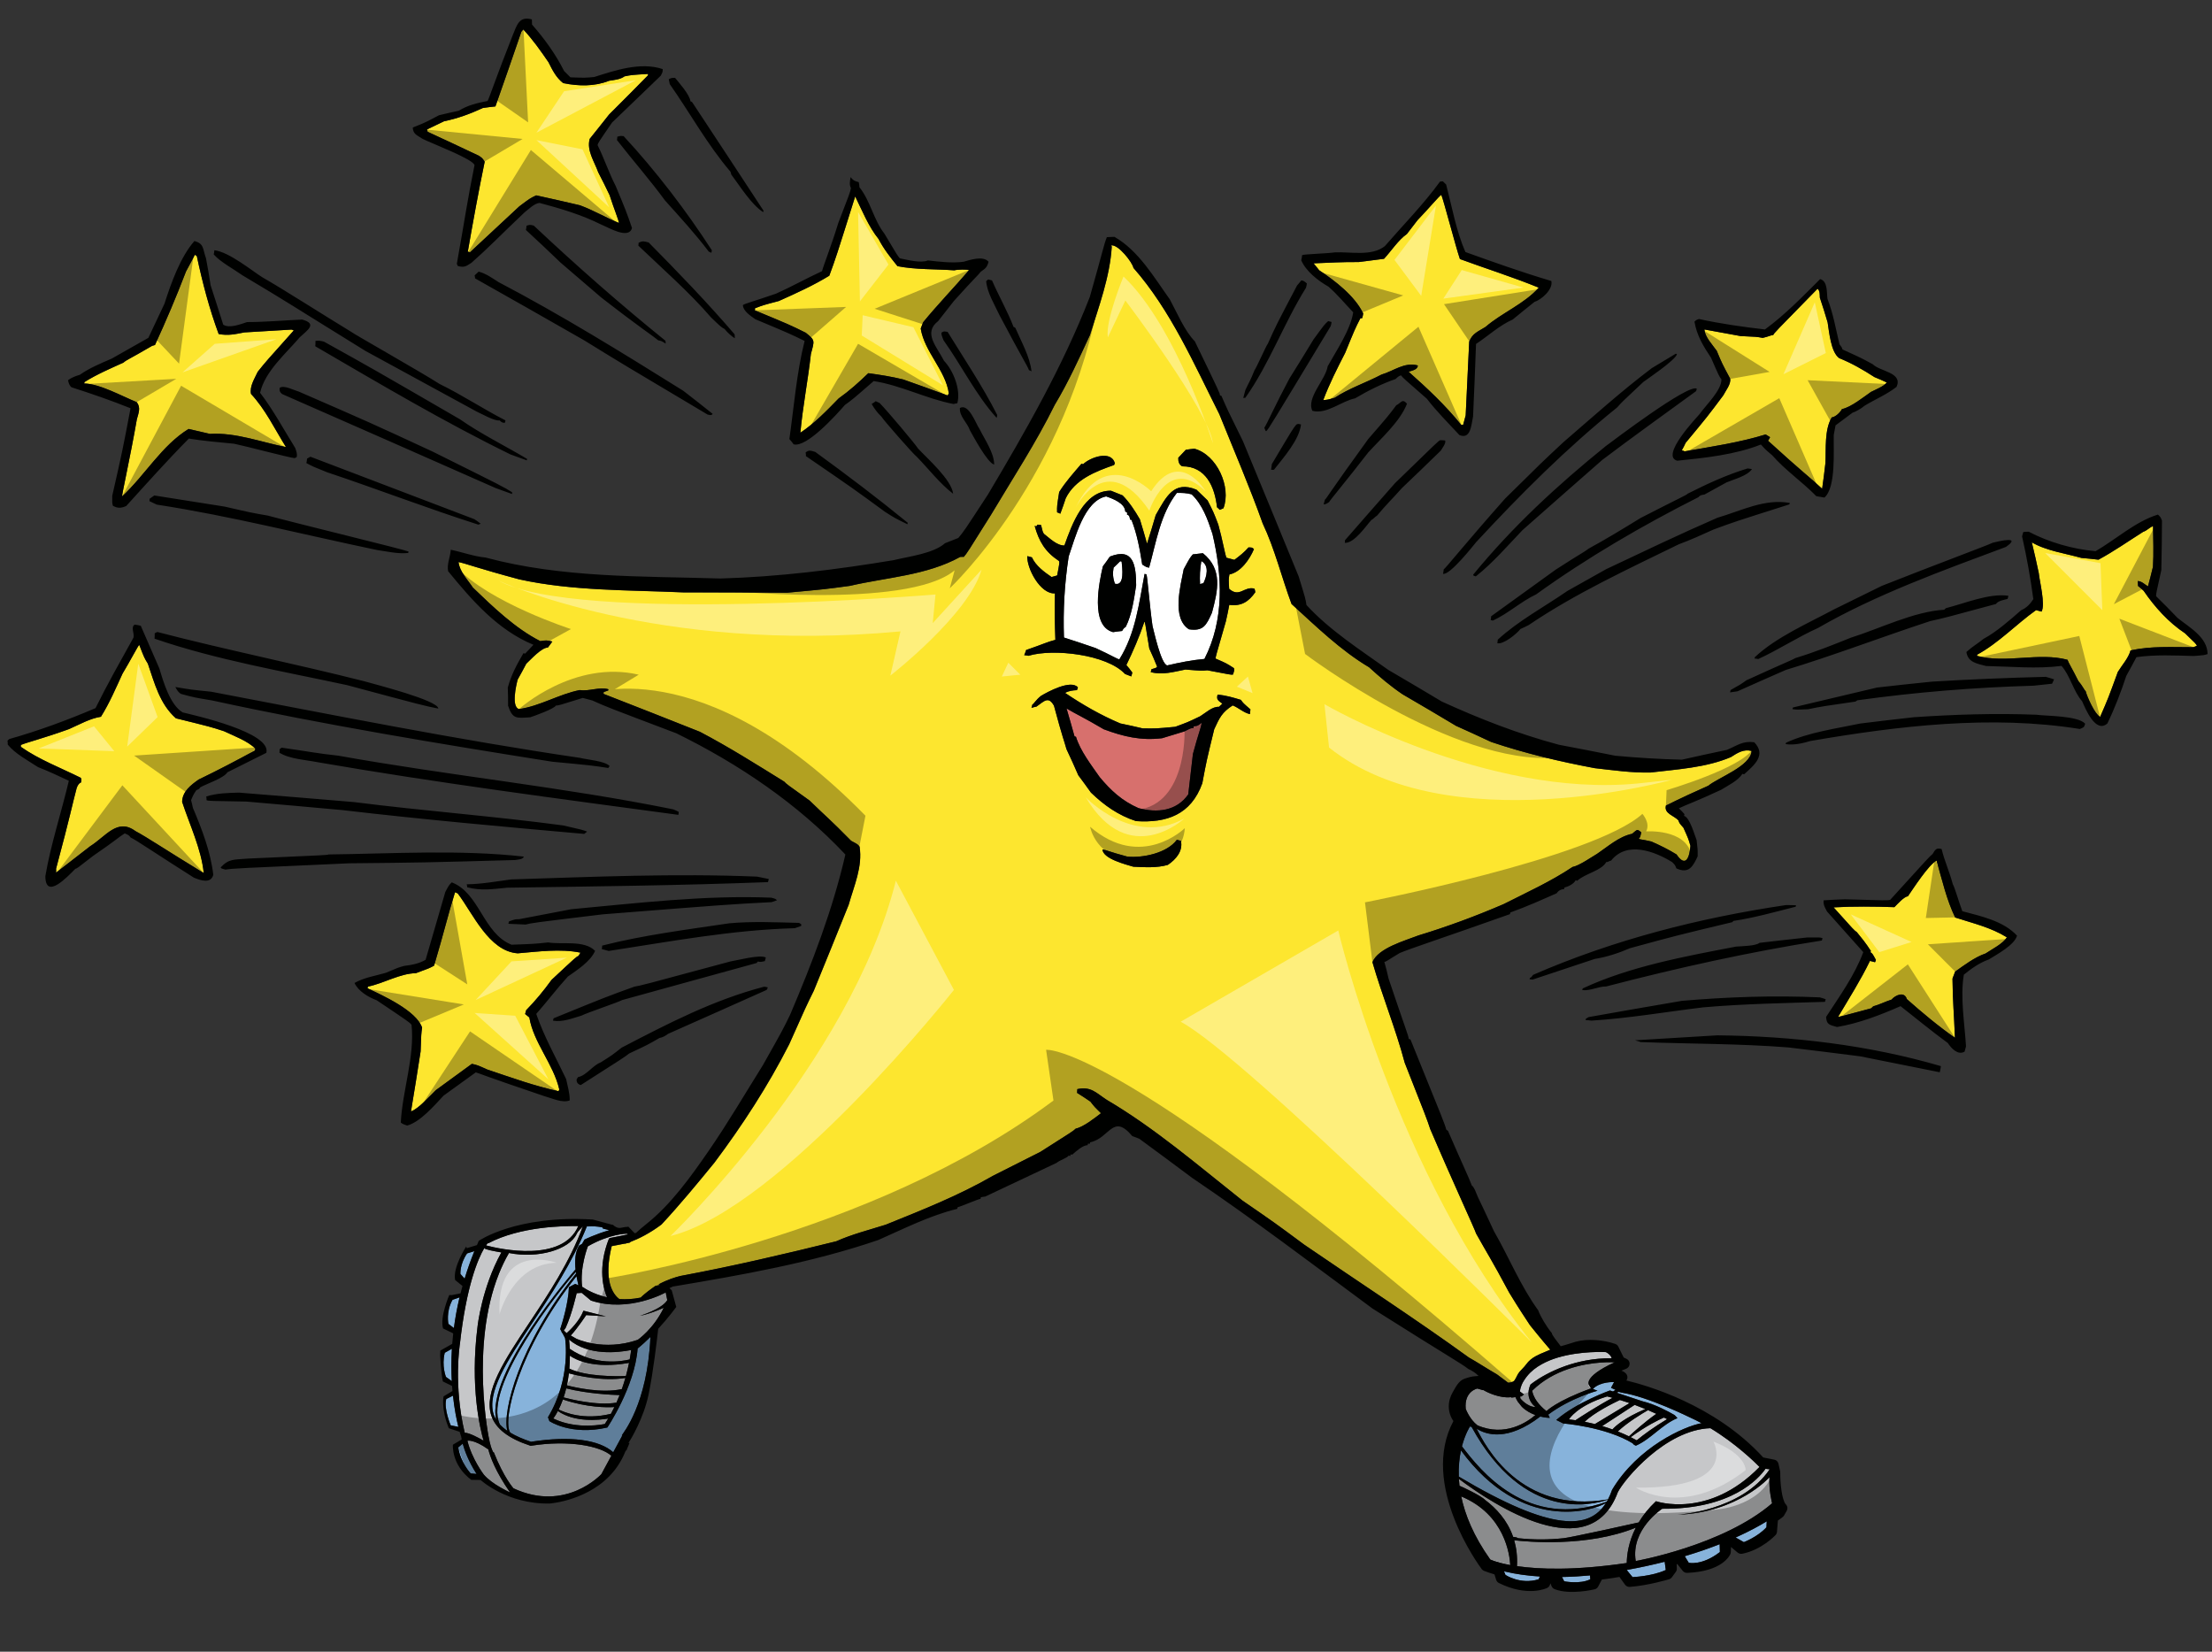
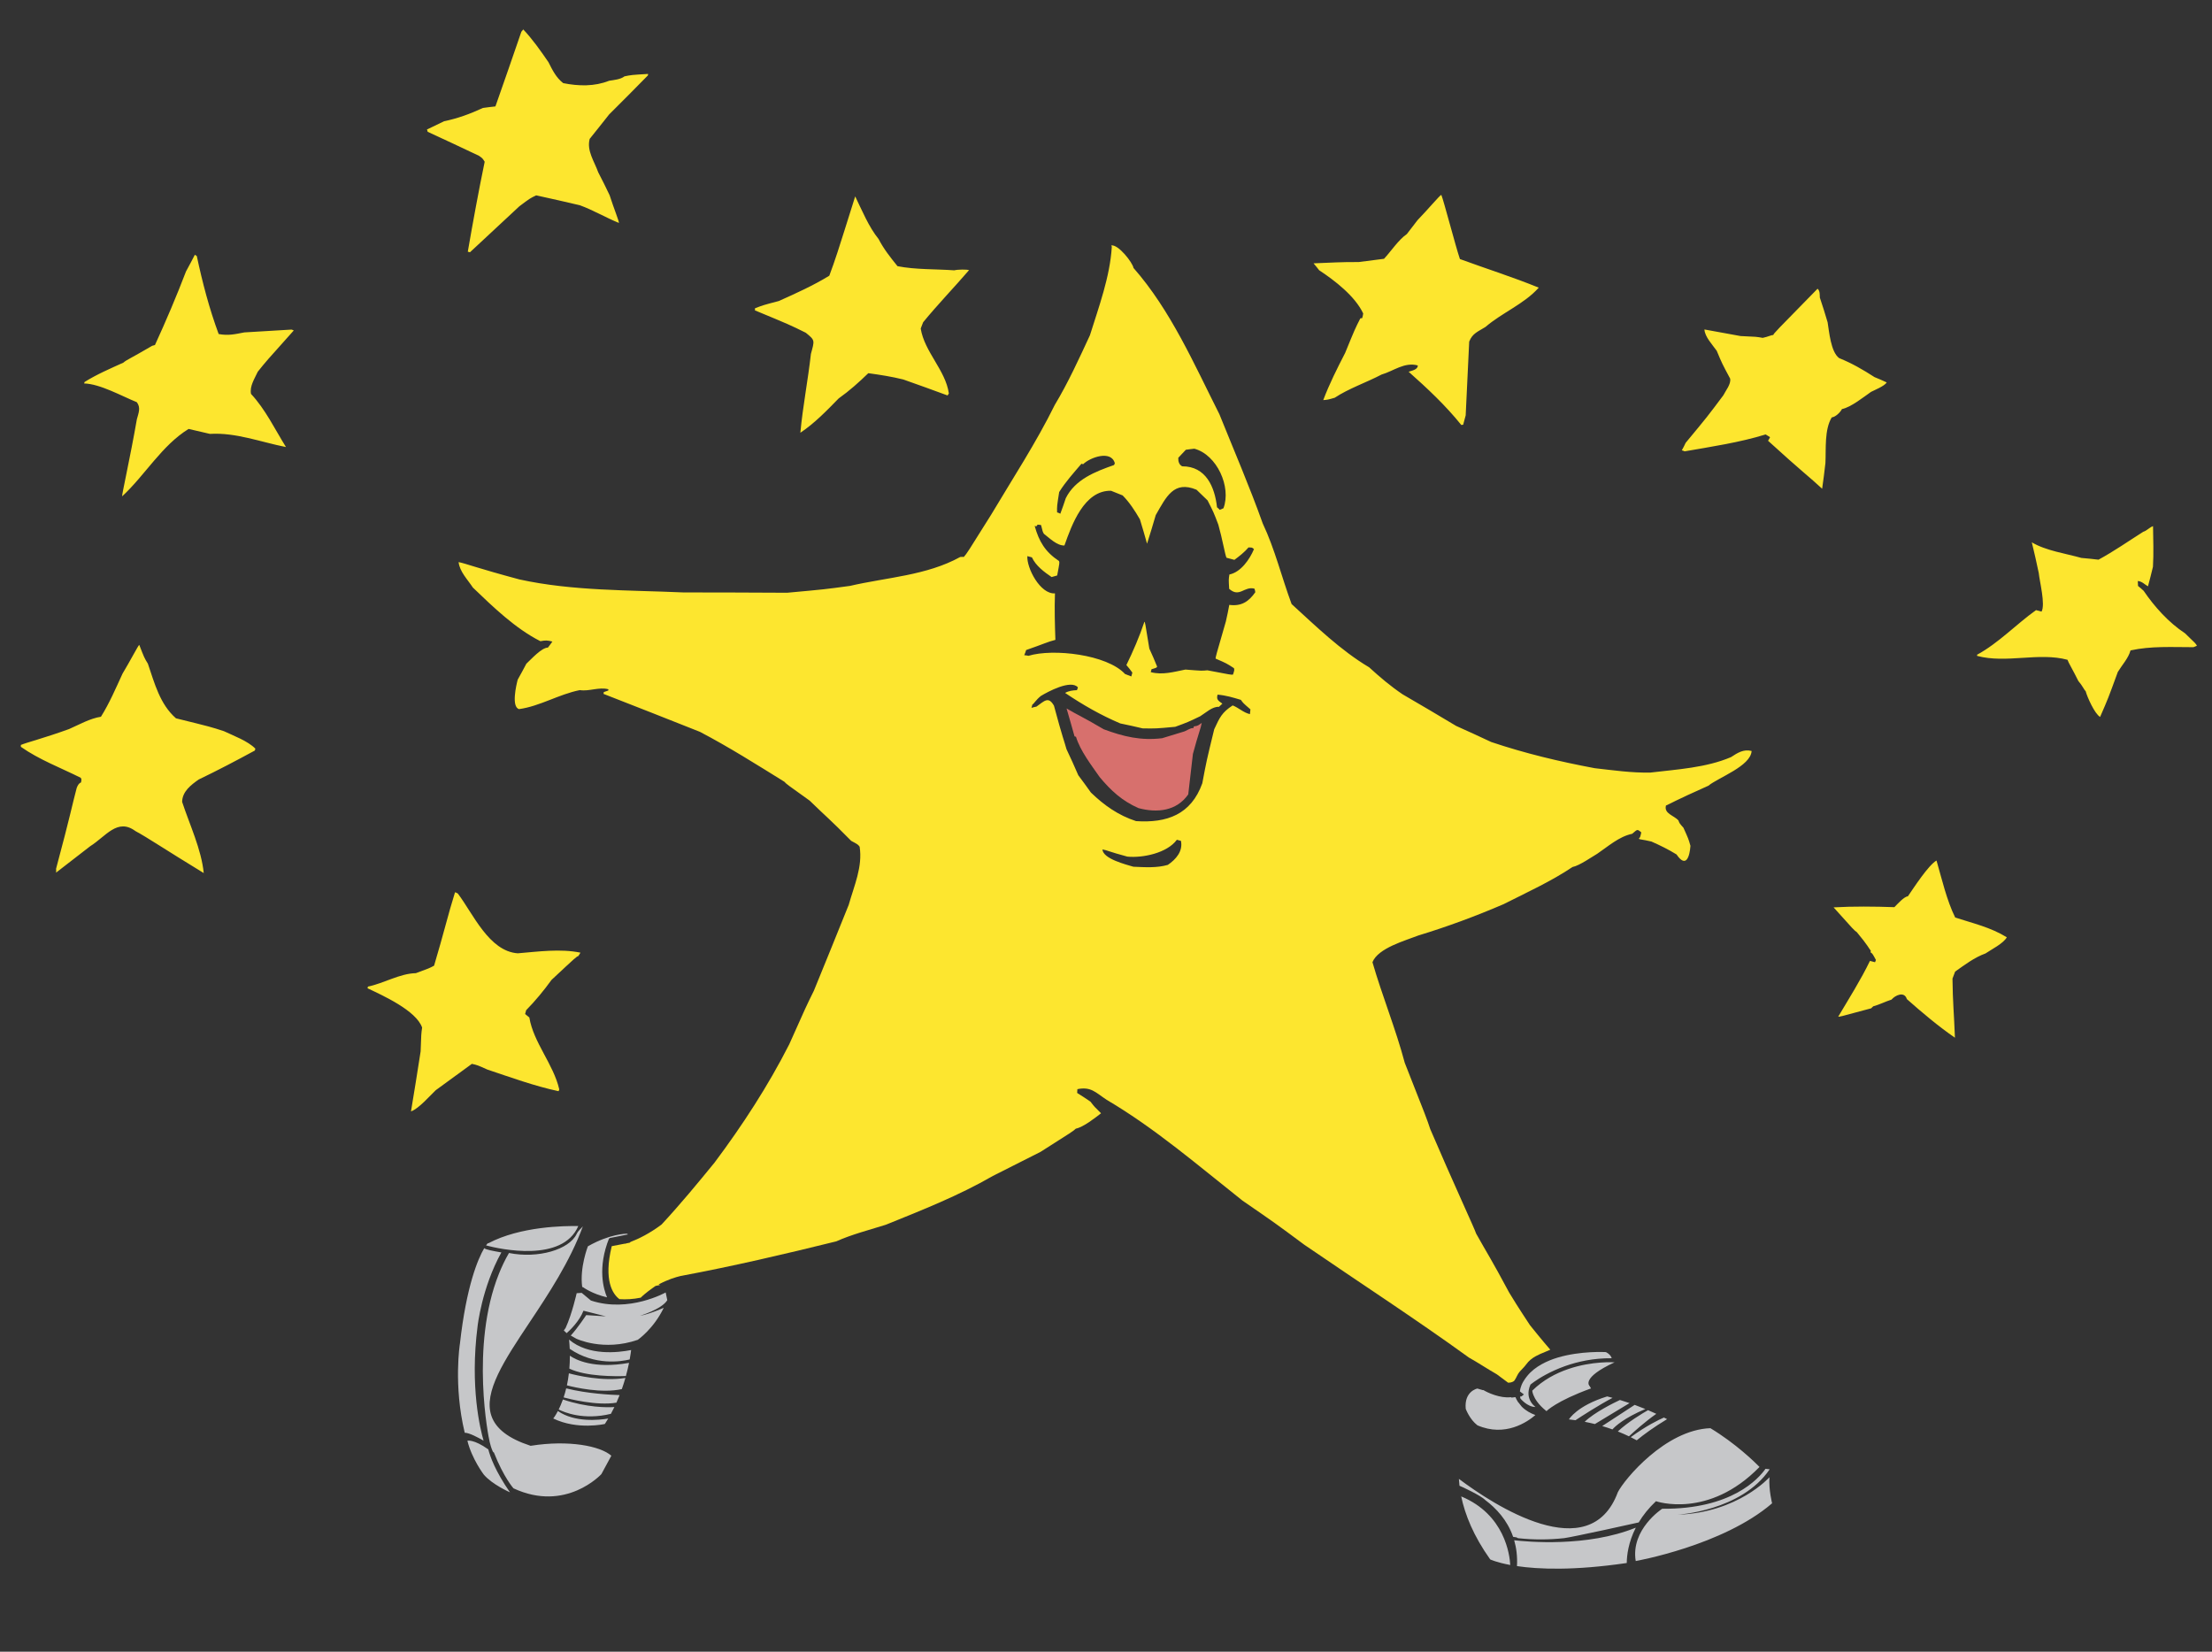
<svg xmlns="http://www.w3.org/2000/svg" version="1.1" id="Layer_2" x="0px" y="0px" width="200px" height="149.334px" viewBox="0 0 200 149.334" style="enable-background:new 0 0 200 149.334;" xml:space="preserve">
  <rect x="0" y="0" width="200" height="149.334" fill="#333333" stroke="none" />
  <path id="color4" style="fill:#D7706D;" d="M107.944,65.675c0.382-0.036,0.427-0.117,0.714-0.32c-0.085,0.489-0.305,0.966-0.8,2.811  c-0.142,1.22-0.281,2.44-0.422,3.657c-1.056,1.511-2.805,1.694-4.499,1.24c-1.478-0.652-2.487-1.575-3.509-2.804  c-0.756-1.086-1.76-2.379-2.142-3.646c-0.044-0.012-0.087-0.022-0.131-0.035c-0.235-0.854-0.478-1.688-0.72-2.521  c0.864,0.512,1.632,0.856,3.361,1.878c1.799,0.668,3.353,1.038,5.276,0.809c0.686-0.212,1.372-0.424,2.029-0.619  c0.616-0.302,0.616-0.302,0.802-0.298C107.921,65.761,107.933,65.718,107.944,65.675z" />
-   <path id="color3" style="fill:#87B3DB;" d="M41.445,129.007l-0.692-0.14c0,0-0.646-1.483-0.404-2.379l0.607-0.303  C41.087,127.409,41.285,128.368,41.445,129.007z M42.009,115.606c0.247-0.811,0.537-1.641,0.883-2.489l-0.662,0.207  c-0.667,0.977-0.602,1.856-0.602,1.856L42.009,115.606z M52.084,115.141c-0.008-0.047-0.015-0.093-0.022-0.141  c-1.39,1.541-8.475,10.422-6.861,13.795c0.188,0.201,0.412,0.391,0.675,0.568C45.385,127.657,46.951,121.525,52.084,115.141z   M52.029,114.775l0.008,0.007c-0.073-0.712-0.055-1.574,0.317-2.161l0.277-0.168l0.219-0.382c0,0,0.974-0.489,2.236-0.843  c-0.097-0.032-0.29-0.091-0.571-0.151c-0.011-0.061-0.05-0.115-0.132-0.129c-0.399-0.065-0.799-0.096-1.204-0.066  c-0.007,0-0.011,0.004-0.017,0.005c-0.031-0.003-0.067-0.005-0.1-0.006c-1.318,3.268-3.251,6.204-5.016,8.851  c-2.184,3.281-4.084,6.201-3.396,8.193c0.054,0.155,0.129,0.302,0.219,0.445C43.878,124.186,51.94,114.868,52.029,114.775z   M40.85,124.869c-0.049-0.883-0.053-1.863,0.009-2.925l-0.646,0.363c-0.299,1.188,0.11,2.183,0.11,2.183L40.85,124.869z   M41.04,120.07c0.115-0.885,0.282-1.813,0.511-2.774l-0.634,0.222c-0.61,1.064-0.375,2.177-0.375,2.177L41.04,120.07z   M57.651,121.921c-0.258,3.46-2.737,7.142-2.737,7.142c-3.287,0.756-5.241-0.58-5.241-0.58l-0.129-0.346  c2.146-3.557,1.546-7.162,1.546-7.162l-0.251-0.477l-0.021,0.03c-0.037-0.119-0.083-0.235-0.155-0.34  c-0.003-0.006-0.009-0.008-0.012-0.013c0.001-0.005,0.005-0.018,0.008-0.023l-0.008-0.014l0.012-0.001  c0.167-0.512,0.733-2.338,0.777-3.763l0.565-0.294l0.295,0.126c-0.048-0.208-0.128-0.559-0.176-0.825  c-5.246,6.585-6.742,13.05-5.989,14.146c0.514,0.308,1.139,0.581,1.877,0.827c3.585-0.559,6.176-0.176,7.435,0.948l0.833-1.541  c-0.023,0.009-0.045,0.015-0.068,0.023c0.121-0.215,2.323-2.805,2.597-8.911C58.443,121.237,58.054,121.596,57.651,121.921z   M41.435,130.862c0.207,1.395,1.124,2.355,1.124,2.355l0.532,0.045c-0.735-1.148-1.088-2.131-1.253-2.734L41.435,130.862z   M152.328,140.698l0.362,0.592c0,0,1.188,0.29,2.814-0.968l-0.019-0.709C154.565,139.978,153.514,140.344,152.328,140.698z   M156.93,139.009l0.742,0.419c0-0.001,1.235-0.463,2.042-1.343l0.027-0.541C159.095,137.942,158.167,138.454,156.93,139.009z   M132.095,131.135c-0.14,0.656-0.229,1.452-0.196,2.366c8.507,5.064,11.817,4.757,13.302,2.389  C144.071,136.59,137.596,138.62,132.095,131.135z M147.115,141.938c0,0-0.015,0.004-0.034,0.008l0.528,0.643  c0-0.002,1.74-0.06,3.004-0.644l-0.1-0.744C149.467,141.466,148.335,141.715,147.115,141.938z M136.118,142.39  c0,0,1.347,0.907,3,0.396l0.112-0.252c-1.081-0.065-2.183-0.212-3.244-0.468L136.118,142.39z M141.23,142.578l0.198,0.39  c-0.001,0.001,1.435,0.285,2.361-0.184l-0.027-0.348C142.994,142.509,142.137,142.565,141.23,142.578z M133.055,129.007  c-0.052-0.011-0.101-0.022-0.146-0.037c0.001,0.002-0.424,0.64-0.727,1.792c1.628,2.139,5.908,7.611,13.086,5.01  c0.038-0.061,0.074-0.124,0.109-0.188C144.109,136.039,137.809,137.712,133.055,129.007z M153.85,128.671  c-0.323-0.172-0.655-0.339-0.992-0.491c0,0-3.883-1.924-6.249-2.272l-0.267-0.074l-0.164,0.085l2.336,0.773  c1.143,0.27,2.374,0.946,2.871,1.232c0.021-0.009,0.23,0.24,0.283,0.29c-1.385,0.563-2.43,1.919-3.755,2.49  c-0.043-0.003-0.314-0.152-0.263-0.195c-2.48-1.519-6.315-1.814-6.315-1.814l-0.623-0.313c1.819-1.587,4.851-2.668,4.851-2.668  l0.279,0.092l0.228-0.147l-0.407-0.185l0.276-0.517c0,0-1.259-0.069-1.915,0.62l0.415,0.162c0,0-2.463,0.659-4.45,2.159l0.137,0.294  c0,0-0.367-0.001-0.859-0.121c-2.943,2.261-4.867,1.663-5.755,1.1c0.775,1.532,3.951,7.757,11.88,6.389  c0.14-0.271,0.264-0.559,0.37-0.869C148.074,130.827,152.262,128.96,153.85,128.671z" />
  <path id="color2" style="fill:#FDE62F;" d="M20.252,66.109c0.888,0.423,2.14,0.875,2.836,1.575  c-0.012,0.043-0.028,0.108-0.046,0.173c-1.663,0.904-3.395,1.814-5.078,2.62c-0.691,0.489-1.475,1.071-1.497,2.021  c0.68,2.067,1.739,4.283,1.955,6.437c-3.542-2.159-5.058-3.195-6.177-3.797c-1.631-1.206-2.663,0.474-4.091,1.371  C7.126,77.304,6.098,78.1,5.07,78.896c0.008-0.115,0.015-0.229,0-0.351c1.322-4.93,1.467-5.821,1.863-7.299  c0.081-0.211,0.188-0.438,0.391-0.5c0.054-0.289,0.054-0.289-0.025-0.426c-1.807-0.903-3.775-1.641-5.418-2.803  c0.018-0.065,0.007-0.113-0.002-0.163c0.576-0.241,1.994-0.583,4.365-1.438c0.924-0.405,1.888-0.961,2.883-1.114  c0.773-1.235,1.341-2.573,1.953-3.899c0.622-1.021,1.439-2.594,1.511-2.599c0.454,1.17,0.454,1.17,0.778,1.699  c0.613,1.794,1.089,3.667,2.54,4.941C19.074,65.724,19.074,65.724,20.252,66.109z M26.56,29.878c-0.058-0.039-0.124-0.057-0.21-0.08  c-1.419,0.086-2.839,0.17-4.259,0.255c-0.859,0.166-1.456,0.309-2.321,0.147c-0.85-2.301-1.46-4.629-1.976-7.049  c-0.058-0.039-0.118-0.078-0.177-0.117c-0.249,0.493-0.525,1-0.8,1.508c-0.856,2.239-1.799,4.455-2.806,6.651  c-0.077,0.026-0.155,0.052-0.253,0.072c-2.016,1.182-2.345,1.281-2.595,1.517c-1.192,0.542-2.401,1.056-3.52,1.757  c-0.011,0.043-0.023,0.087-0.035,0.13c1.435,0.035,3.395,1.142,4.761,1.693c0.379,0.498,0.158,0.975,0.007,1.539  c-0.604,3.47-1.387,6.915-1.333,6.975c2.072-1.913,3.585-4.604,6.01-6.095c0.656,0.152,1.292,0.3,1.929,0.448  c2.343-0.142,4.597,0.741,6.874,1.189c-1.009-1.62-1.857-3.407-3.16-4.804c-0.14-0.689,0.324-1.38,0.608-2.002  C24.038,32.693,24.038,32.693,26.56,29.878z M46.81,86.19c-2.604-0.186-4.042-3.596-5.418-5.408  c-0.081-0.045-0.163-0.091-0.249-0.112c-0.634,2.018-0.994,3.62-1.895,6.638c-0.436,0.234-0.436,0.234-1.647,0.677  c-1.452,0.028-2.902,0.922-4.331,1.214c-0.012,0.043-0.023,0.086-0.041,0.151c1.364,0.645,4.417,2.021,4.937,3.557  c-0.081,0.562-0.081,0.562-0.135,2.153c-0.276,1.812-0.573,3.618-0.871,5.423c0.691-0.232,1.736-1.443,2.235-1.913  c1.099-0.801,2.199-1.601,3.27-2.385c0.505,0.113,0.505,0.113,1.398,0.515c2.094,0.701,4.278,1.496,6.436,1.957  c0.04-0.06,0.056-0.125,0.067-0.167c-0.527-2.284-2.333-4.233-2.705-6.498c-0.113-0.101-0.247-0.207-0.382-0.313  c0.036-0.129,0.064-0.238,0.094-0.346c0.833-0.848,1.589-1.764,2.293-2.738c2.267-2.116,2.267-2.116,2.414-2.147  c0.079-0.117,0.151-0.215,0.202-0.317C50.652,85.755,48.667,86.037,46.81,86.19z M43.315,14.09c0.313,0.224,0.313,0.224,0.508,0.533  c-0.558,2.69-1.056,5.42-1.527,8.133c0.066,0.018,0.13,0.035,0.196,0.052c1.491-1.392,2.981-2.785,4.466-4.157  c0.961-0.72,0.961-0.72,1.522-0.989c1.32,0.284,2.636,0.59,3.951,0.896c1.208,0.44,2.333,1.113,3.528,1.598  c0.019-0.159-0.448-1.284-0.841-2.508c-0.326-0.693-0.675-1.391-1.028-2.068c-0.359-1.004-1.058-1.96-0.773-3.024  c0.596-0.748,1.188-1.475,1.756-2.206c1.177-1.175,2.352-2.35,3.506-3.53c0.012-0.044,0.024-0.088,0.014-0.136  c-1.491,0.09-1.491,0.09-2.131,0.219c-0.354,0.278-0.949,0.329-1.387,0.398c-1.328,0.528-2.762,0.493-4.153,0.214  c-0.636-0.496-0.969-1.167-1.332-1.893c-0.704-1.026-1.428-2.059-2.279-2.962c-0.04,0.059-0.107,0.135-0.172,0.21  c-0.764,2.24-1.555,4.496-2.345,6.751c-0.362,0.042-0.744,0.08-1.132,0.139c-1.143,0.531-2.278,0.949-3.51,1.202  c-0.506,0.237-1.018,0.495-1.551,0.748c0.032,0.055,0.058,0.132,0.062,0.203C40.215,12.631,41.768,13.351,43.315,14.09z   M166.544,36.983c0.809-0.156,1.998-1.118,2.628-1.554c0.296-0.152,1.235-0.53,1.414-0.854c-0.351-0.164-0.725-0.333-1.104-0.482  c-1.052-0.678-2.02-1.239-3.194-1.717c-0.76-0.553-0.908-2.431-1.042-3.236c-0.217-0.756-0.461-1.497-0.704-2.237  c-0.017-0.285,0.02-0.6-0.205-0.8c-3.906,3.982-3.906,3.982-4.009,4.187c-0.186-0.003-0.461,0.156-0.953,0.257  c-0.554-0.102-0.554-0.102-2.004-0.165c-1.088-0.199-2.176-0.396-3.263-0.595c0.032,0.66,0.725,1.381,1.112,1.928  c0.482,1.153,0.482,1.153,1.212,2.513c0.102,0.492-0.411,1.099-0.614,1.511c-1.45,1.939-1.45,1.939-3.409,4.3  c-0.108,0.228-0.216,0.455-0.346,0.677c0.088,0.023,0.175,0.046,0.256,0.091c2.417-0.422,4.989-0.805,7.323-1.529  c0.141,0.084,0.28,0.169,0.4,0.247c-0.052,0.103-0.103,0.205-0.182,0.324c3.068,2.801,3.774,3.293,4.891,4.338  c0.117-0.785,0.207-1.552,0.296-2.319c0.065-1.287-0.103-3.008,0.571-4.129C165.981,37.694,166.395,37.271,166.544,36.983z   M123.255,28.341c-0.014,0.136-0.048,0.267-0.089,0.418c-0.049,0.011-0.098,0.021-0.169,0.024c-0.49,0.963-0.49,0.963-1.374,3.125  c-0.727,1.412-1.42,2.785-1.98,4.265c0.404-0.031,0.404-0.031,1.035-0.211c1.274-0.845,2.859-1.375,4.24-2.1  c1.086-0.313,2.054-1.149,3.271-0.823c0.016,0.377-0.52,0.467-0.827,0.57c1.691,1.502,3.33,3.034,4.763,4.814  c0.071-0.004,0.12-0.014,0.169-0.024c0.075-0.283,0.151-0.565,0.227-0.846c0.108-2.229,0.217-4.458,0.318-6.666  c0.296-0.76,0.801-0.903,1.474-1.329c1.482-1.279,3.515-2.084,4.814-3.551c-2.328-0.951-4.775-1.723-7.127-2.586  c-0.38-1.102-1.455-5.255-1.682-5.804c-0.154,0.051-1.183,1.289-2.15,2.287c-0.317,0.404-0.64,0.829-0.965,1.254  c-0.771,0.538-1.409,1.53-2.065,2.24c-0.75,0.103-1.521,0.199-2.291,0.294c-1.368-0.018-2.717,0.063-4.081,0.116  c0.176,0.211,0.353,0.42,0.507,0.625C120.697,25.374,122.513,26.769,123.255,28.341z M73.318,32.001  c-0.263,2.373-0.733,4.738-0.953,7.124c1.274-0.846,2.4-2.01,3.461-3.1c0.978-0.693,1.835-1.463,2.683-2.284  c1.056,0.143,2.106,0.308,3.154,0.566c1.338,0.475,2.679,0.95,4.012,1.447c0.04-0.059,0.078-0.118,0.117-0.178  c-0.296-2.105-2.206-3.756-2.545-5.873c0.074-0.19,0.148-0.38,0.221-0.569c1.315-1.604,2.797-3.139,4.149-4.709  c-0.19-0.075-1.03-0.066-1.331,0.016c-1.667-0.121-3.501-0.052-5.137-0.375c-0.647-0.801-1.24-1.542-1.715-2.461  c-0.893-1.1-1.494-2.588-2.111-3.848c-1.742,5.539-1.742,5.539-2.341,7.171c-1.422,0.876-3.038,1.607-4.57,2.29  c-1.404,0.369-1.404,0.369-2.155,0.657c0.01,0.05,0.013,0.12-0.003,0.186c3.163,1.313,3.163,1.313,4.601,2.024  C73.715,30.78,73.65,30.762,73.318,32.001z M158.375,67.898c-0.089,1.373-2.99,2.388-3.914,3.142  c-3.227,1.44-3.332,1.575-3.832,1.79c-0.198,0.738,0.737,0.896,1.128,1.35c0.096,0.259,0.096,0.259,0.453,0.657  c0.453,1.006,0.453,1.006,0.633,1.636c-0.07,0.959-0.388,2.061-1.257,0.78c-0.739-0.454-1.459-0.81-2.271-1.168  c-0.875-0.209-1.05-0.164-1.142-0.258c0.128-0.13,0.128-0.13,0.224-0.568c-0.398-0.341-0.35-0.258-0.827,0.128  c-1.182,0.241-2.194,1.156-3.16,1.807c-0.44,0.254-1.617,1.079-2.229,1.194c-1.931,1.298-4.157,2.308-6.23,3.358  c-2.5,1.076-5.086,2.036-7.695,2.828c-1.196,0.47-3.656,1.138-4.165,2.421c0.883,3.055,2.108,6.037,2.919,9.093  c1.983,5.025,1.983,5.025,2.306,5.995c1.93,4.522,4.099,9.199,4.148,9.446c1.023,1.834,1.349,2.271,2.992,5.341  c0.987,1.631,1.555,2.43,1.873,2.937c0.234,0.294,1.003,1.251,1.841,2.224c-0.15,0.064-0.299,0.13-0.46,0.195  c-0.31,0.126-0.591,0.243-0.852,0.388c-0.329,0.181-0.625,0.405-0.886,0.768c-0.168,0.233-0.392,0.425-0.578,0.645  c-0.206,0.241-0.28,0.523-0.451,0.767c-0.052,0.075-0.129,0.121-0.216,0.156c-0.105,0.044-0.23,0.063-0.368,0.063l-1.017-0.756  c-0.878-0.503-1.734-1.075-2.529-1.517c-4.854-3.513-9.932-6.806-14.889-10.204c-2.602-1.932-2.602-1.932-5.588-3.989  c-3.957-3.132-7.908-6.542-12.273-9.108c-1.008-0.666-1.418-1.218-2.651-0.966c-0.007,0.113-0.015,0.228-0.021,0.343  c0.42,0.253,0.814,0.522,1.208,0.791c0.362,0.469,0.362,0.469,0.953,1.045c-0.558,0.433-1.591,1.25-2.282,1.392  c-0.249,0.233-0.249,0.233-3.193,2.1c-1.425,0.713-2.855,1.446-4.307,2.175c-3.084,1.78-6.39,3.084-9.68,4.413  c-1.397,0.441-3.123,0.886-4.476,1.501c-4.661,1.153-9.353,2.251-14.073,3.13c-0.469,0.112-1.188,0.334-1.992,0.764  c0.047,0.014,0.092,0.033,0.139,0.047c-0.115,0.025-0.229,0.053-0.346,0.074c-0.023,0.004-0.046,0.011-0.069,0.015  c-0.112,0.075-0.204,0.143-0.302,0.212c-0.558,0.397-0.906,0.712-1.038,0.848c-0.696,0.145-1.341,0.173-1.925,0.136  c-0.602-0.442-1.451-1.681-0.703-4.767c0.001-0.009,0.007-0.016,0.008-0.024c0.406-0.085,0.814-0.159,1.222-0.236  c-0.008,0.009-0.016,0.018-0.023,0.026c0.044-0.015,0.098-0.034,0.145-0.05c0.092-0.018,0.185-0.036,0.277-0.054  c0.021-0.018,0.04-0.034,0.045-0.039c0.01-0.01,0.02-0.02,0.029-0.029c0.745-0.283,1.739-0.774,2.805-1.573  c1.675-1.803,3.261-3.726,4.789-5.597c2.539-3.393,4.835-6.922,6.753-10.69c1.52-3.41,1.52-3.41,2.23-4.851  c1.068-2.6,2.111-5.184,3.152-7.768c0.488-1.732,1.269-3.431,0.987-5.253c-0.154-0.204-0.154-0.204-0.765-0.531  c-1.957-1.991-2.238-2.159-3.752-3.635c-2.089-1.491-2.089-1.491-2.288-1.708c-2.516-1.559-5.003-3.134-7.637-4.514  c-2.904-1.15-5.808-2.302-8.719-3.431c0.018-0.066,0.03-0.108,0.02-0.158c0.154-0.052,0.285-0.109,0.411-0.146  c0.012-0.042,0.024-0.085,0.008-0.114c-0.847-0.226-1.732,0.212-2.581,0.078c-1.894,0.377-3.603,1.456-5.488,1.717  c-0.717-0.19-0.259-2.163-0.125-2.663c0.271-0.485,0.539-0.973,0.783-1.442c0.432-0.396,1.366-1.45,1.95-1.457  c0.144-0.193,0.284-0.366,0.402-0.544c-0.456-0.122-0.62-0.119-1.084-0.034c-2.257-1.14-4.29-3.104-6.104-4.849  c-0.462-0.706-1.197-1.438-1.292-2.302c0.685,0.137,1.67,0.54,5.494,1.566c4.814,1.057,9.915,0.957,14.815,1.176  c3.143,0.004,6.284,0.009,9.398,0.029c3.436-0.314,3.436-0.314,5.683-0.62c3.302-0.769,6.932-0.936,9.966-2.614  c0.12-0.015,0.234-0.007,0.327-0.005c0.306-0.361,0.306-0.361,2.464-3.811c1.948-3.272,4.075-6.519,5.758-9.933  c1.218-2.025,2.187-4.163,3.177-6.294c0.801-2.557,1.813-5.289,1.978-7.991c-0.01-0.049-0.02-0.099-0.058-0.132  c0.641-0.131,1.953,1.57,2.018,2.031c3.371,3.836,5.487,8.709,7.769,13.231c1.313,3.262,2.735,6.553,3.918,9.873  c1.101,2.321,1.717,4.884,2.61,7.287c2.208,2.013,4.441,4.193,7.011,5.72c0.972,0.89,1.94,1.708,3.024,2.441  c1.631,0.949,3.24,1.893,4.844,2.858c1.062,0.47,2.116,0.962,3.172,1.455c3.076,1.033,6.16,1.767,9.352,2.366  c1.649,0.186,3.353,0.433,5.04,0.396c2.403-0.286,5.052-0.439,7.288-1.398C157.098,68.067,157.66,67.705,158.375,67.898z   M106.536,41.389c-0.016,0.322,0.066,0.624,0.353,0.771c2.144-0.008,2.946,1.86,3.149,3.707c0.099,0.073,0.173,0.14,0.242,0.227  c0.132-0.058,0.236-0.099,0.34-0.141c0.727-1.924-0.588-4.838-2.631-5.385c-0.24,0.029-0.503,0.052-0.771,0.097  C106.992,40.907,106.764,41.149,106.536,41.389z M95.577,46.323c0.109,0.028,0.212,0.079,0.293,0.123  c0.171-0.466,0.343-0.932,0.493-1.404c0.852-1.704,2.669-2.404,4.365-2.998c0.038-0.059,0.056-0.125,0.068-0.168  c-0.329-1.206-2.233-0.527-2.865,0.094c-0.043-0.013-0.086-0.023-0.151-0.042c-0.713,0.833-1.441,1.639-2.013,2.557  C95.565,45.76,95.565,45.76,95.577,46.323z M106.777,76.024c-0.109-0.028-0.239-0.064-0.37-0.099  c-0.882,1.207-3.099,1.662-4.481,1.522c-1.651-0.442-1.845-0.587-2.248-0.648c0.052,0.853,2.127,1.361,2.795,1.563  c1.034,0.045,2.109,0.123,3.116-0.165C106.329,77.695,106.969,76.96,106.777,76.024z M113.058,64.136  c-0.66-0.572-0.66-0.572-0.862-0.86c-0.732-0.22-1.357-0.409-2.109-0.472c-0.115,0.435,0.025,0.519,0.435,0.814  c-0.095,0.091-0.189,0.183-0.311,0.289c-0.594-0.042-1.193,0.542-1.694,0.85c-1.122,0.538-1.122,0.538-2.259,0.955  c-1.742,0.161-1.742,0.161-2.948,0.141c-0.656-0.152-1.335-0.312-2.02-0.447c-1.777-0.755-3.371-1.672-4.989-2.758  c0.331-0.19,0.691-0.233,1.068-0.249c0.044-0.08,0.068-0.167,0.091-0.255c-0.641-0.732-2.739,0.408-3.351,0.779  c-0.477,0.385-0.64,0.735-0.765,0.771c-0.023,0.087-0.053,0.194-0.083,0.305c0.155-0.053,0.303-0.082,0.449-0.112  c0.719-0.506,1.076-0.969,1.584-0.088c0.78,2.909,0.934,3.207,1.134,3.936c0.375,0.775,0.721,1.566,1.067,2.357  c0.396,0.524,0.769,1.044,1.141,1.563c1.203,1.16,2.476,2.06,4.081,2.583c2.768,0.184,4.973-0.576,5.991-3.422  c0.379-2.019,0.379-2.019,1.076-4.881c0.491-1.055,0.685-1.516,1.671-2.158c0.548,0.216,0.965,0.653,1.558,0.789  C113.033,64.407,113.046,64.273,113.058,64.136z M113.499,53.545c-0.015-0.121-0.035-0.219-0.076-0.323  c-0.935-0.25-1.347,0.851-2.286,0.017c-0.051-0.852-0.051-0.852,0.021-1.298c1.035-0.212,1.835-1.37,2.221-2.292  c-0.182-0.189-0.242-0.135-0.493-0.155c-0.373,0.435-0.815,0.782-1.277,1.124c-0.24-0.064-0.479-0.129-0.717-0.192  c-0.133-0.291-0.366-1.68-0.736-2.991c-0.424-1.114-0.424-1.114-0.972-2.192c-0.333-0.322-0.667-0.645-0.999-0.966  c-2.053-0.852-2.727,0.62-3.688,2.294c-0.254,0.864-0.509,1.726-0.786,2.584c-0.199-0.729-0.422-1.464-0.645-2.199  c-0.445-0.771-0.939-1.532-1.561-2.164c-0.337-0.137-0.694-0.28-1.052-0.422c-2.432-0.047-3.549,3.078-4.212,4.948  c-0.682,0.026-1.373-0.694-1.858-1.057c-0.111-0.193-0.111-0.193-0.254-0.789c-0.087-0.024-0.201-0.031-0.315-0.038  c-0.033,0.037-0.072,0.096-0.112,0.155c-0.045-0.012-0.087-0.023-0.152-0.041c0.391,1.409,0.954,2.351,2.199,3.173  c0.058,0.132,0.058,0.132-0.163,1.307c-0.154,0.052-0.328,0.099-0.504,0.144c-0.669-0.459-1.428-1.012-1.78-1.781  c-0.131-0.035-0.261-0.069-0.413-0.11c-0.072,1.052,1.147,3.45,2.496,3.369c-0.051,1.407-0.009,2.813,0.039,4.2  c-0.751,0.194-0.978,0.344-2.646,0.921c-0.04,0.152-0.103,0.298-0.172,0.466c0.137,0.014,0.272,0.027,0.382,0.056  c2.231-0.682,7.109-0.12,8.731,1.643c0.19,0.073,0.38,0.148,0.569,0.222c0.035-0.13,0.064-0.239,0.094-0.347  c-0.171-0.233-0.341-0.465-0.539-0.682c0.62-1.276,1.171-2.549,1.63-3.916c0.059,0.039,0.059,0.039,0.444,2.425  c0.254,0.532,0.479,1.082,0.705,1.632c-0.052,0.102-0.052,0.102-0.507,0.236c-0.023,0.086-0.046,0.174-0.069,0.262  c1.063,0.284,2.078-0.025,3.135-0.232c1.481,0.118,1.481,0.118,1.984,0.067c2.146,0.412,2.146,0.412,2.316,0.388  c0.133-0.407,0.133-0.407,0.088-0.582c-0.676-0.438-0.676-0.438-1.656-0.862c-0.008-0.143-0.008-0.143,0.924-3.362  c0.112-0.504,0.225-1.009,0.31-1.498C112.222,54.834,112.896,54.407,113.499,53.545z M197.564,57.261  c-1.483-0.979-2.758-2.392-3.743-3.843c-0.165-0.161-0.338-0.3-0.51-0.439c-0.003-0.163-0.011-0.306-0.019-0.448  c0.407,0.041,0.595,0.3,0.919,0.48c0.157-0.587,0.313-1.174,0.45-1.766c0.073-1.237,0.024-2.438,0.008-3.676  c-0.337,0.12-0.554,0.411-0.883,0.509c-1.345,0.849-2.637,1.76-4.05,2.524c-0.496-0.065-1.02-0.111-1.542-0.158  c-1.406-0.399-3.225-0.654-4.486-1.412c0.219,0.919,0.438,1.84,0.628,2.776c0.075,0.765,0.613,2.842,0.252,3.49  c-0.149-0.042-0.324-0.088-0.498-0.136c-1.783,1.27-3.41,2.998-5.344,4.04c0.018,0.027,0.032,0.055,0.021,0.1  c2.629,0.703,5.564-0.349,8.169,0.35c0.073,0.252,0.434,0.814,0.978,1.915c0.391,0.452,0.511,0.788,0.662,0.922  c0.138,0.525,0.82,2.059,1.307,2.329c0.727-1.668,0.727-1.668,1.601-4.064c0.376-0.62,0.966-1.255,1.15-1.95  c1.857-0.409,3.781-0.29,5.688-0.291c0.105-0.042,0.211-0.084,0.314-0.126C198.547,58.2,198.547,58.2,197.564,57.261z   M175.091,77.801c-0.744,0.429-2.06,2.473-2.59,3.239c-0.328,0.006-0.963,0.72-1.218,0.978c-1.799-0.063-3.701-0.084-5.498,0.018  c1.863,2.08,1.863,2.08,2.1,2.239c1.023,1.228,1.078,1.452,1.271,1.69c-0.012,0.043-0.025,0.087-0.035,0.13  c0.178,0.117,0.178,0.117,0.49,0.691c-0.018,0.064-0.035,0.13-0.081,0.21c-0.151-0.04-0.304-0.08-0.455-0.122  c-0.837,1.731-1.886,3.383-2.862,5.03c0.032,0.055,0.032,0.055,2.969-0.741c0.068-0.074,0.128-0.129,0.189-0.182  c0.603-0.165,1.093-0.429,1.651-0.605c0.339-0.398,1.165-0.782,1.387-0.048c1.355,1.201,2.855,2.463,4.349,3.493  c-0.091-2.354-0.198-3.174-0.222-5.345c0.081-0.211,0.161-0.422,0.24-0.634c0.861-0.606,1.739-1.279,2.744-1.639  c0.541-0.367,1.612-0.896,1.928-1.462c-1.479-0.909-3.038-1.257-4.667-1.787C176.012,81.399,175.574,79.467,175.091,77.801z" />
  <path id="color1" style="fill:#C6C7C9;" d="M145.982,123.171c-3.072,1.417-2.263,2.133-2.261,2.136l0.134,0.221  c-3.159,1.144-4.03,2.056-4.03,2.056c-0.739-0.59-1.048-1.117-1.181-1.458c-0.095-0.242-0.104-0.393-0.104-0.393  c0.982-0.969,2.136-1.571,3.238-1.95C143.983,123.024,145.982,123.171,145.982,123.171z M52.286,110.849  c-1.248-0.018-5.223,0.018-8.148,1.563c0,0-0.003-0.093-0.192,0.188C45.225,112.941,50.859,114.172,52.286,110.849z M52.638,116.349  l0.097,0.042c0,0,0.809,0.597,2.152,0.904c-0.303-0.708-0.894-2.647,0.189-5.348l0.039,0.04c0.013-0.054,0.023-0.079,0.028-0.055  c0.549-0.116,1.1-0.223,1.649-0.33c-0.041-0.028-0.083-0.05-0.122-0.063c0,0-1.521-0.001-3.515,1.142  C53.155,112.681,52.404,114.586,52.638,116.349z M51.525,122.57c0.002,0.414-0.016,0.803-0.046,1.17  c1.515,0.722,4.147,0.703,5.113,0.668c0.121-0.439,0.212-0.844,0.283-1.19C53.663,123.794,52.036,122.929,51.525,122.57z   M51.454,121.115c0.028,0.286,0.046,0.565,0.058,0.834c2.265,1.552,4.68,1.142,5.421,0.962c0.071-0.39,0.112-0.687,0.131-0.853  C55.888,122.291,53.202,122.606,51.454,121.115z M51.437,124.164c-0.046,0.393-0.107,0.754-0.179,1.088  c0.698,0.182,3.148,0.748,4.966,0.337c0.124-0.35,0.23-0.688,0.322-1.008C54.487,124.919,52.109,124.346,51.437,124.164z   M43.181,119.909c0,0,0.375-3.475,2.15-6.674c-0.707-0.124-1.38-0.244-1.549-0.384c-0.563,0.951-1.617,3.425-2.198,8.644  c0,0-0.603,3.716,0.435,8.042c0.397-0.008,1.256,0.456,1.705,0.716C43.426,129.233,42.475,125.399,43.181,119.909z M48.022,130.711  l-0.042,0.008l-0.041-0.015c-1.956-0.643-3.104-1.522-3.507-2.689c-0.746-2.158,1.188-5.06,3.425-8.42  c1.731-2.598,3.674-5.532,4.844-8.722c-0.128,0.183-0.404,0.356-0.563,0.691c-0.673,1.413-3.47,2.248-6.119,1.721  c-0.349,0.6-0.648,1.227-0.907,1.873c-2.626,6.543-0.914,14.96-0.851,15.135c0,0.01-0.003,0.017,0,0.027  c0.073,0.315,0.163,0.618,0.296,0.912c0.022,0.05,0.057,0.075,0.097,0.087c0.905,2.289,1.773,3.243,1.773,3.243  c4.75,2.212,7.948-1.286,7.948-1.286l0.899-1.662C54.277,130.73,51.418,130.177,48.022,130.711z M42.26,130.257  c0.401,1.642,1.476,3.055,1.476,3.055c0.753,0.902,2.375,1.613,2.375,1.613c-1.334-1.914-1.8-3.257-1.96-3.884  C42.829,130.103,42.26,130.257,42.26,130.257z M133.584,128.866c2.501,1.083,4.51-0.299,5.24-0.929  c-0.409-0.147-0.851-0.38-1.225-0.749c-0.012,0.011-0.256-0.346-0.349-0.432c-0.089-0.133-0.163-0.284-0.233-0.439  c-0.111,0.015-0.225,0.032-0.335,0.042c-0.014-0.005-0.028-0.008-0.042-0.013c-0.012-0.009-0.023-0.017-0.035-0.025  c-0.947,0.125-2.151-0.426-2.484-0.646c-0.007,0.003-0.016,0.005-0.024,0.008c-0.002,0.003-0.007,0.006-0.012,0.006l-0.508-0.149  c0,0-1.205,0.236-1.052,1.833C132.526,127.374,132.872,128.323,133.584,128.866z M137.572,126.249  c-0.045,0.006-0.087,0.011-0.132,0.017c0.009,0.058,0.013,0.114,0.028,0.174c0,0,0.623,0.773,1.368,0.769  c0,0-0.41-0.274-0.573-0.802c-0.064-0.204-0.087-0.447-0.039-0.725c0.027-0.155,0.073-0.32,0.153-0.499c0,0,0.116-0.098,0.331-0.25  c0.473-0.334,1.439-0.939,2.801-1.423c1.146-0.406,2.569-0.724,4.214-0.71c0,0-0.063-0.323-0.524-0.555c0,0-2.283-0.133-4.395,0.507  c-0.486,0.147-0.958,0.341-1.396,0.582c-0.515,0.283-0.975,0.636-1.333,1.082c-0.107,0.134-0.212,0.272-0.3,0.423  c0,0-0.107,0.152-0.206,0.395c-0.063,0.156-0.122,0.348-0.145,0.569l0.362,0.27C137.715,126.131,137.648,126.194,137.572,126.249z   M50.96,126.342c0.475,0.13,3.008,0.778,4.775,0.474c0.104-0.23,0.2-0.458,0.287-0.683c-0.71-0.021-2.892-0.122-4.828-0.607  C51.123,125.823,51.044,126.094,50.96,126.342z M50.896,126.529c-0.128,0.358-0.261,0.661-0.382,0.907  c0.49,0.249,2.25,0.993,4.722,0.39c0.113-0.203,0.216-0.408,0.315-0.613C54.897,127.255,53.098,127.274,50.896,126.529z   M137.286,139.073c1.379,0.147,2.757,0.145,4.137-0.007c0.592-0.064,6.435-1.341,6.742-1.421c0.378-0.631,0.885-1.282,1.561-1.918  c0,0,4.733,1.655,9.363-3.099c-0.446-0.454-2.175-2.137-4.441-3.503c-4.077,0.145-7.788,4.635-8.369,5.786  c-2.534,6.861-11.237,1.148-14.372-1.203c0.01,0.202,0.029,0.409,0.054,0.622c0.18,0.065,1.936,0.883,2.315,1.281  c0.994,0.744,2.01,1.82,2.535,3.339c0.101,0.021,0.213,0.03,0.317,0.047C137.165,139.036,137.218,139.069,137.286,139.073z   M132.117,135.294c0.344,1.653,1.11,3.571,2.62,5.694c0,0,0.555,0.27,1.814,0.505C136.502,140.578,136.057,136.93,132.117,135.294z   M159.987,133.558c0,0-2.841,3.212-8.331,3.391c0,0,5.78-0.313,8.353-4.109l-0.379-0.043c-0.62,0.884-3.063,3.668-9.342,3.612  c0,0.002-2.865,1.858-2.393,4.726c0,0,7.89-1.392,12.331-5.219C160.227,135.915,159.91,134.695,159.987,133.558z M145.79,129.236  c0.271-0.308,1.069-1.033,2.974-1.844c-0.337-0.138-0.657-0.262-0.964-0.375l-2.935,1.915  C145.193,129.029,145.499,129.13,145.79,129.236z M147.284,129.861c0.438-0.407,1.423-1.297,2.472-2.035  c-0.252-0.119-0.503-0.228-0.747-0.331c-0.501,0.286-1.841,1.082-2.73,1.925C146.664,129.574,147,129.723,147.284,129.861z   M54.688,128.743c0.108-0.162,0.207-0.325,0.305-0.49c-0.831,0.141-3.019,0.374-4.551-0.678c-0.236,0.449-0.419,0.673-0.419,0.673  C52.215,129.312,54.688,128.743,54.688,128.743z M53.428,117.583l-0.835-0.694l-0.453,0.031c0,0-0.415,1.865-0.993,3.129  l-0.169,0.245l0.256,0.238c0.262-0.23,1.155-1.067,1.521-2.029l2.028,0.511l-1.782-0.114c0,0-0.788,1.198-1.395,1.847l0.5,0.286  c0,0,2.441,1.18,5.56,0.102c0,0,1.437-0.991,2.347-2.896c0,0-1.272,0.576-2.155,0.723c0,0,1.963-0.578,2.476-1.41l-0.146-0.699  C60.189,116.851,56.873,118.722,53.428,117.583z M136.906,139.256c0.2,0.692,0.3,1.469,0.253,2.338  c1.936,0.286,5.129,0.424,9.925-0.28c0.008-0.688,0.143-1.871,0.819-3.197C143.501,139.907,138.032,139.392,136.906,139.256z   M141.856,128.33c0.202,0.02,0.396,0.048,0.593,0.074c0.566-0.37,2.15-1.397,3.353-2.023c-0.309-0.087-0.488-0.128-0.488-0.128  C142.564,127.1,141.856,128.33,141.856,128.33z M147.987,130.221c0.636-0.524,1.532-1.18,2.744-1.913  c-0.094-0.049-0.188-0.097-0.284-0.146c-0.471,0.203-1.594,0.742-3.003,1.775C147.662,130.043,147.845,130.142,147.987,130.221z   M144.203,128.75l3.134-1.893c-0.318-0.11-0.612-0.203-0.87-0.282c-0.567,0.265-2.327,1.134-3.186,1.971  C143.599,128.607,143.907,128.677,144.203,128.75z" />
-   <path id="fill" style="fill:#FFFFFF;" d="M107.746,44.694c-0.478-0.129-0.85-0.135-1.34-0.128c-1.483,1.885-1.882,4.503-2.508,6.755  c-0.245-0.042-0.245-0.042-0.623-0.283c-0.217-1.362-0.456-2.73-0.969-4.031c-0.044-0.012-0.087-0.023-0.131-0.035  c-0.039-0.197-0.036-0.382-0.274-0.446c0.018-0.066,0.012-0.136,0.003-0.185c-0.038-0.034-0.098-0.072-0.162-0.09  c-0.032-0.754-1.11-1.159-1.729-1.371c-1.992,0.397-2.813,3.809-3.386,5.424c-0.379,2.46-0.513,4.868-0.428,7.335  c0.965,0.306,1.925,0.632,2.863,0.953c1.575,0.726,1.903,0.977,2.147,1.018c1.469-2.354,1.771-5.043,2.28-7.724  c0.064,0.017,0.13,0.035,0.173,0.046c0.088,0.28,0.299,2.967,0.543,4.662c0.129,0.477,0.762,3.417,1.326,3.567  c1.116-0.259,2.2-0.48,3.369-0.586c1.811-3.543,1.621-7.528,0.725-11.307C109.191,46.944,108.729,45.632,107.746,44.694z   M101.79,56.668c-0.204,0.156-0.204,0.156-0.334,0.378c-0.262,0.024-0.53,0.067-0.818,0.106c-2.107-0.564-1.244-4.569-0.921-5.949  c0.217-0.291,0.435-0.583,0.631-0.88c2.164-0.863,2.364,0.82,2.379,2.594C102.535,54.147,102.343,55.562,101.79,56.668z   M109.578,55.404c-0.516,1.143-0.774,1.678-2.076,1.492c-1.592-1.009-0.751-3.972-0.476-5.434c0.552-1.018,0.552-1.018,0.825-1.34  c0.311-0.033,0.623-0.066,0.912-0.105C110.562,51.478,110.125,53.363,109.578,55.404z M108.806,52.73  c-0.099,0.02-0.196,0.04-0.302,0.082c-0.037-0.731-0.01-1.353,0.117-2.087C109.372,51.136,109.104,52.135,108.806,52.73z   M101.414,50.773c0.046,0.525,0.307,2.246-0.606,2.002c-0.188-0.516-0.214-0.94-0.123-1.453c0.216-0.196,0.41-0.4,0.599-0.583  C101.328,50.749,101.371,50.761,101.414,50.773z" />
-   <path id="outline" style="fill:#000100;" d="M50.931,74.631c1.713,0.39,1.713,0.39,2.157,0.556  c-0.088,0.069-0.177,0.139-0.266,0.208c-7.276-0.646-14.573-1.299-21.841-2.151c-2.886-0.261-5.795-0.528-8.708-0.773  c-3.408-0.053-3.408-0.053-3.598-0.126c0.007-0.115-0.007-0.235-0.027-0.334c0.966-0.301,1.926-0.321,2.957-0.349  c3.486,0.282,6.951,0.56,10.41,0.856C38.294,73.317,44.662,73.79,50.931,74.631z M82.888,41.293c1.077,1.103,2.076,2.418,3.292,3.35  c-0.148-1.273-2.298-3.153-3.166-4.083c-0.298-0.453-2.66-3.274-3.481-4.122c-0.104-0.052-0.227-0.109-0.352-0.165  c-0.116,0.086-0.232,0.171-0.37,0.251c0.254,0.44,0.512,0.788,0.881,1.143C79.813,37.908,82.666,41.163,82.888,41.293z   M46.202,79.511c-1.329,0.179-2.675,0.424-4.006,0.439c0.026,0.076,0.045,0.176,0.045,0.269c1.281,0.344,2.331,0.158,3.62,0.039  c7.828-0.114,15.745-0.204,23.577-0.504c0.029-0.108,0.051-0.195,0.075-0.281c-0.354-0.073-0.706-0.144-1.06-0.216  C61.041,78.947,53.596,79.279,46.202,79.511z M72.841,40.905c0.021,0.098,0.036,0.219,0.027,0.333  c4.288,2.942,4.288,2.942,7.148,5.035c0.875,0.56,0.875,0.56,2.027,1.125c0.012-0.044,0.023-0.087,0.035-0.13  c-2.712-2.218-5.519-4.342-8.363-6.408C73.324,40.755,73.168,40.644,72.841,40.905z M165.862,55.075  c-2.312,1.242-5.263,2.523-7.19,4.335c-0.012,0.043-0.025,0.087-0.036,0.13c0.115,0.008,0.23,0.016,0.338,0.044  c1.831-0.836,3.558-1.979,5.408-2.81c5.233-3.021,11.313-5.209,16.978-7.323c1.457-1.005-0.552-0.543-1.178-0.385  c-0.482,0.243-5.263,2.012-10.029,3.9C168.733,53.656,167.31,54.367,165.862,55.075z M67.169,27.583  c0.176-0.138,0.95-0.328,3.001-1.035c1.401-0.625,2.773-1.399,4.153-2.03c0.156-0.586,0.868-2.374,1.463-4.334  c1.066-2.763,1.066-2.763,1.155-3.181c-0.174-0.302-0.082-0.651-0.038-0.989c0.246,0.3,0.349,0.35,0.74,0.455  c0.03,0.148,0.06,0.295,0.063,0.459c0.995,1.244,1.282,2.951,2.253,4.189c1.188,1.995,1.188,1.995,1.403,2.238  c0.684,0.137,1.9,0.463,2.533,0.19c1.04,0.116,2.188,0.261,3.227,0.12c0.553-0.155,1.761-0.578,2.259-0.001  c-0.14,0.522-0.278,0.602-0.708,0.904c-0.257,0.351-0.444,0.44-2.434,2.654c-0.464,0.598-0.926,1.195-1.416,1.809  c-1.382,1.073-0.127,2.295,0.528,3.587c0.835,0.876,1.538,2.601,1.207,3.838c-0.099,0.021-0.22,0.035-0.345,0.071  c-2.459-0.472-4.718-1.683-7.219-2.074c-1.882,1.638-1.882,1.638-2.607,2.165c-0.806,0.925-3.457,3.87-4.63,3.555  c-0.117-0.172-0.239-0.32-0.384-0.476c0.409-2.916,0.657-6.015,1.377-8.873c-1.38-0.672-1.38-0.672-4.457-1.962  C67.863,28.56,67.188,28.123,67.169,27.583z M68.253,28.06c3.163,1.313,3.163,1.313,4.601,2.024  c0.861,0.697,0.796,0.679,0.464,1.917c-0.263,2.373-0.733,4.738-0.953,7.124c1.274-0.846,2.4-2.01,3.461-3.1  c0.978-0.693,1.835-1.463,2.683-2.284c1.056,0.143,2.106,0.308,3.154,0.566c1.338,0.475,2.679,0.95,4.012,1.447  c0.04-0.059,0.078-0.118,0.117-0.178c-0.296-2.105-2.206-3.756-2.545-5.873c0.074-0.19,0.148-0.38,0.221-0.569  c1.315-1.604,2.797-3.139,4.149-4.709c-0.19-0.075-1.03-0.066-1.331,0.016c-1.667-0.121-3.501-0.052-5.137-0.375  c-0.647-0.801-1.24-1.542-1.715-2.461c-0.893-1.1-1.494-2.588-2.111-3.848c-1.742,5.539-1.742,5.539-2.341,7.171  c-1.422,0.876-3.038,1.607-4.57,2.29c-1.404,0.369-1.404,0.369-2.155,0.657C68.266,27.923,68.269,27.993,68.253,28.06z M30.6,68.323  c-2.058-0.226-2.558-0.36-5.137-0.726c-0.056,0.031-0.116,0.086-0.178,0.14c0,0.093-0.008,0.207-0.016,0.321  c0.918,0.571,2.411,0.646,3.449,0.854c10.813,1.873,21.747,3.29,32.619,4.76c0.024-0.088,0.025-0.18,0.028-0.272  c-0.164-0.09-0.331-0.159-0.499-0.227C50.864,71.145,40.659,70.134,30.6,68.323z M66.046,15.525  c0.026,0.077,0.053,0.154,0.072,0.253c0.79,1.048,1.793,2.691,2.883,3.402c0.012-0.044,0.023-0.086,0.035-0.13  c-2.148-3.276-4.297-6.553-6.451-9.807c-0.038-0.034-0.096-0.073-0.161-0.09c-0.035-0.567-1.127-1.792-1.389-2.117  c-0.327,0.005-0.327,0.005-0.57,0.125c0.03,0.149,0.061,0.296,0.092,0.445C62.395,10.218,63.955,13.08,66.046,15.525z   M51.649,82.204c-1.571,0.301-3.142,0.602-4.712,0.902c-0.348-0.001-0.348-0.001-0.914,0.197c-0.018,0.064-0.036,0.131-0.059,0.218  c0.53,0.023,1.057,0.05,1.564,0.069c0.575-0.148,0.575-0.148,6.977-0.924c11.414-0.9,11.414-0.9,15.263-1.102  c0.181-0.066,0.335-0.119,0.488-0.171c-0.149-0.134-0.149-0.134-0.52-0.233C63.703,80.918,57.664,81.651,51.649,82.204z   M56.246,90.419c4.072-1.121,8.121-2.246,12.166-3.352c0.038-0.06,0.072-0.098,0.105-0.134c0.267,0.047,0.267,0.047,0.64-0.039  c0.028-0.108,0.058-0.217,0.086-0.326c-0.552-0.288-2.536,0.252-3.191,0.355c-8.055,2.172-8.055,2.172-8.691,2.281  c-2.551,0.922-2.551,0.922-7.307,2.861c-0.017,0.064-0.035,0.13-0.058,0.217c0.892,0.146,1.732-0.212,2.566-0.453  C53.1,91.555,55.991,90.585,56.246,90.419z M72.427,83.721c0.01-0.044,0.022-0.088,0.034-0.13c-0.054-0.062-0.134-0.107-0.216-0.152  c-2.104-0.052-4.219-0.152-6.294,0.036c-3.855,0.574-7.758,1.064-11.505,2.017c-0.002,0.093-0.009,0.207-0.038,0.316  c0.217,0.058,0.435,0.117,0.63,0.169c5.583-0.855,11.148-1.902,16.823-2.057C72.064,83.857,72.246,83.789,72.427,83.721z   M52.511,98.102c3.931-2.508,3.931-2.508,4.374-2.854c1.676-0.786,1.676-0.786,2.75-1.405c0.317-0.056,0.517-0.188,0.774-0.374  c2.985-1.32,5.947-2.645,8.909-3.969c0.045-0.082,0.09-0.162,0.107-0.227c-0.108-0.028-0.216-0.058-0.331-0.065  c-4.58,1.194-8.69,3.328-12.884,5.51c-0.884,0.694-0.884,0.694-1.893,1.333c-0.753,0.286-1.269,1.173-2.057,1.334  c-0.039,0.059-0.08,0.118-0.124,0.199C52.111,97.855,52.25,98.032,52.511,98.102z M86.79,36.891  c-0.062,0.751,0.671,1.32,0.905,2.012c0.255,0.441,1.564,2.934,2.194,3.101c0.002-1.046-0.856-2.277-1.325-3.217  C88.228,38.301,87.589,36.43,86.79,36.891z M89.165,25.421c0.091,1.05,0.76,2.114,1.202,3.07c2.194,4.151,2.43,4.399,2.671,4.976  c0.087,0.024,0.168,0.069,0.227,0.108c-0.152-1.345-0.93-2.693-1.46-3.93c-0.038-0.033-0.098-0.073-0.164-0.09  c-0.547-1.427-1.343-2.804-1.946-4.2c-0.108-0.029-0.217-0.058-0.348-0.093C89.287,25.315,89.227,25.368,89.165,25.421z   M120.396,29.111c-0.088-0.024-0.197-0.052-0.306-0.081c-0.338,0.304-0.338,0.304-1.332,1.667c-0.712,1.183-1.446,2.36-2.181,3.537  c-1.268,2.383-2.033,4.111-2.263,4.446c0.11,0.285,0.11,0.285,0.175,0.303c0.262-0.28,0.262-0.28,5.828-9.497  C120.353,29.356,120.388,29.225,120.396,29.111z M137.47,56.871c0.264-0.115,0.506-0.236,0.746-0.357  c4.266-2.886,8.993-5.063,13.575-7.305c1.031-0.375,2.12-0.875,3.124-1.327c1.862-0.689,1.862-0.689,6.874-2.279  c0.014-0.043,0.023-0.086,0.035-0.13c-2.262-0.419-4.43,0.723-6.552,1.341c-3.373,1.47-6.712,3.067-10.043,4.642  c-1.151,0.646-2.33,1.309-3.509,1.97c-2.085,1.443-4.418,2.681-6.302,4.411c-0.002,0.093-0.01,0.207-0.038,0.315  C135.923,58.297,137.145,57.297,137.47,56.871z M154.703,32.344c-0.697-1.048-1.28-1.995-1.498-3.265  c0.181-0.161,0.181-0.161,0.411-0.238c1.979,0.436,3.954,0.71,5.962,0.945c1.823-1.327,3.406-2.975,4.992-4.553  c0.694,0.186,0.585,1.206,0.662,1.785c0.513,1.301,0.756,2.74,1.088,4.11c0.207,0.264,0.207,0.264,0.27,0.467  c1.743,0.793,1.743,0.793,2.738,1.339c0.681,0.672,2.736,0.733,2.151,2.043c-0.884,0.695-1.982,1.146-2.93,1.729  c-0.25,0.235-0.851,0.563-1.047,0.604c-0.497,0.379-1.017,0.753-1.54,1.148c-0.055,0.288-0.108,0.575-0.161,0.864  c-0.037,1.434,0.22,4.738-0.845,5.663c-0.244-0.042-0.488-0.084-0.734-0.126c-1.26-1.293-2.795-2.332-3.989-3.7  c-0.607-0.512-0.607-0.512-1.021-0.971c-2.294,0.921-5.098,1.217-7.563,1.465c-1.563-0.419,1.741-3.887,2.014-4.209  c0.563-0.804,1.994-2.143,1.983-3.148C155.439,34.031,155.439,34.031,154.703,32.344z M154.108,29.787  c0.032,0.66,0.725,1.381,1.112,1.928c0.482,1.153,0.482,1.153,1.212,2.513c0.102,0.492-0.411,1.099-0.614,1.511  c-1.45,1.939-1.45,1.939-3.409,4.3c-0.108,0.228-0.216,0.455-0.346,0.677c0.088,0.023,0.175,0.046,0.256,0.091  c2.417-0.422,4.989-0.805,7.323-1.529c0.141,0.084,0.28,0.169,0.4,0.247c-0.052,0.103-0.103,0.205-0.182,0.324  c3.068,2.801,3.774,3.293,4.891,4.338c0.117-0.785,0.207-1.552,0.296-2.319c0.065-1.287-0.103-3.008,0.571-4.129  c0.362-0.043,0.775-0.467,0.925-0.754c0.809-0.156,1.998-1.118,2.628-1.554c0.296-0.152,1.235-0.53,1.414-0.854  c-0.351-0.164-0.725-0.333-1.104-0.482c-1.052-0.678-2.02-1.239-3.194-1.717c-0.76-0.553-0.908-2.431-1.042-3.236  c-0.217-0.756-0.461-1.497-0.704-2.237c-0.017-0.285,0.02-0.6-0.205-0.8c-3.906,3.982-3.906,3.982-4.009,4.187  c-0.186-0.003-0.461,0.156-0.953,0.257c-0.554-0.102-0.554-0.102-2.004-0.165C156.283,30.183,155.195,29.986,154.108,29.787z   M114.997,41.957c-0.019,0.159-0.044,0.338-0.069,0.518c0.094,0.001,0.187,0.003,0.257-0.001c0.854-1.098,2.276-2.672,2.447-4.093  c-0.261-0.069-0.261-0.069-0.42,0.004C116.906,38.746,116.906,38.746,114.997,41.957z M127.214,36.502  c-0.444-0.515-0.518-0.069-0.967,0.137c-0.726,0.968-0.726,0.968-2.545,3.065c-3.657,5.049-3.734,5.331-3.909,5.47  c-0.036,0.131-0.077,0.283-0.117,0.435c0.219-0.035,0.219-0.035,0.498-0.215c0.036-0.13,1.64-2.029,3.528-4.479  C124.86,39.642,126.598,38.106,127.214,36.502z M117.653,23.534c0.04-0.152,0.06-0.31,0.079-0.468  c0.187-0.09,2.319-0.147,2.976-0.25c1.436-0.059,3.321,0.377,4.504-0.563c1.652-1.908,3.505-3.786,4.986-5.833  c0.098-0.02,0.191-0.019,0.261-0.023c0.113,0.101,0.205,0.194,0.296,0.289c0.517,1.977,0.916,4.226,1.741,6.101  c2.548,0.914,5.161,1.848,7.771,2.617c0.168,0.766-0.895,1.693-1.531,1.895c-0.653,0.523-1.306,1.046-1.964,1.592  c-1.215,0.536-2.212,1.479-3.316,2.208c-0.074,2.19-0.171,4.376-0.268,6.562c-0.161,0.771-0.216,2.106-1.239,1.67  c-0.976-1.053-2.059-2.135-2.939-3.279c-2.113-1.846-2.113-1.846-2.343-2.118c-0.235,0.101-0.235,0.101-0.485,0.336  c-1.256,0.432-2.495,1.055-3.655,1.743c-1.233,0.252-2.584,1.473-3.866,1.131c-0.57-1.179,1.193-2.8,1.383-4.03  c0.766-1.378,2.074-3.309,2.308-4.876c-0.745-0.782-1.43-1.616-2.24-2.323C119.182,25.387,118.083,24.533,117.653,23.534z   M118.767,23.809c0.176,0.211,0.353,0.42,0.507,0.625c1.424,0.94,3.239,2.335,3.981,3.907c-0.014,0.136-0.048,0.267-0.089,0.418  c-0.049,0.011-0.098,0.021-0.169,0.024c-0.49,0.963-0.49,0.963-1.374,3.125c-0.727,1.412-1.42,2.785-1.98,4.265  c0.404-0.031,0.404-0.031,1.035-0.211c1.274-0.845,2.859-1.375,4.24-2.1c1.086-0.313,2.054-1.149,3.271-0.823  c0.016,0.377-0.52,0.467-0.827,0.57c1.691,1.502,3.33,3.034,4.763,4.814c0.071-0.004,0.12-0.014,0.169-0.024  c0.075-0.283,0.151-0.565,0.227-0.846c0.108-2.229,0.217-4.458,0.318-6.666c0.296-0.76,0.801-0.903,1.474-1.329  c1.482-1.279,3.515-2.084,4.814-3.551c-2.328-0.951-4.775-1.723-7.127-2.586c-0.38-1.102-1.455-5.255-1.682-5.804  c-0.154,0.051-1.183,1.289-2.15,2.287c-0.317,0.404-0.64,0.829-0.965,1.254c-0.771,0.538-1.409,1.53-2.065,2.24  c-0.75,0.103-1.521,0.199-2.291,0.294C121.479,23.675,120.131,23.755,118.767,23.809z M130.535,51.476  c-0.014,0.136-0.027,0.272-0.063,0.402c0.609,0.163,2.766-2.588,3.006-2.873c3.994-4.308,8.133-8.46,12.733-12.163  c0.433-0.489,0.433-0.489,2.362-2.299c0.293-0.225,2.901-1.969,3.048-2.513c-0.017-0.027-0.061-0.039-0.103-0.051  c-0.723,0.436-1.445,0.871-2.167,1.305c-2.739,2.061-5.38,4.447-7.983,6.685c-1.922,1.79-1.922,1.79-5.277,5.103  C132.488,49.135,130.661,51.439,130.535,51.476z M90.161,37.515c-1.293-2.557-2.99-5.084-4.482-7.509  c-0.336-0.045-0.304-0.082-0.552,0.062c-0.009,0.206-0.009,0.206,0.186,0.701c1.608,2.247,2.948,4.981,4.8,7.014  C90.137,37.694,90.16,37.607,90.161,37.515z M162.107,63.964c-0.012,0.042-0.023,0.085-0.041,0.15  c0.382,0.056,0.382,0.056,1.418,0.009c1.281-0.262,1.281-0.262,4.283-0.693c0.061-0.054,0.116-0.084,0.17-0.116  c5.319-0.74,10.531-1.16,15.928-1.319c0.573-0.056,1.125-0.118,1.678-0.179c0.062-0.146,0.12-0.27,0.177-0.396  c-0.234-0.085-0.494-0.154-0.756-0.226c-3.42,0.085-6.88,0.229-10.287,0.433c-1.65,0.163-3.307,0.349-4.963,0.534  C167.179,62.761,164.644,63.361,162.107,63.964z M19.089,62.538c-1.813-0.183-1.813-0.183-3.238-0.425  c0.159,0.275,0.265,0.49,0.53,0.63c1.194,0.32,1.194,0.32,2.777,0.582c10.184,2.217,20.486,3.907,30.756,5.541  c3.632,0.344,3.632,0.344,5.085,0.57c0.04-0.059,0.078-0.119,0.118-0.178c-0.413-0.46-2.058-0.575-2.666-0.737  C41.298,66.883,30.165,64.646,19.089,62.538z M181.521,54.149c0.028-0.108,0.051-0.195,0.074-0.283  c-1.744-0.258-3.981,0.703-5.653,1.117c-0.032,0.038-0.093,0.09-0.153,0.144c-2.769,0.166-5.81,1.703-8.454,2.532  c-1.593,0.644-3.339,1.34-4.983,1.83c-0.255,0.164-0.895,0.389-4.451,2.018c-0.52,0.374-0.52,0.374-1.423,0.877  c-0.016,0.064-0.034,0.13-0.057,0.217c0.24-0.029,0.458-0.063,0.677-0.098c1.456-0.657,2.908-1.292,4.358-1.928  c4.357-1.323,8.717-2.995,13.057-4.418c1.284-0.283,1.284-0.283,5.952-1.547C180.662,54.314,181.17,54.241,181.521,54.149z   M118.08,26.023c0.034-0.13,0.069-0.261,0.082-0.396c-0.284-0.24-0.284-0.24-0.507-0.276c-0.112,0.157-0.246,0.307-0.379,0.457  c-1.899,3.612-1.899,3.612-2.646,5.274c-0.122,0.107-1.075,2.273-1.198,2.38c-0.42,1.051-0.548,1.18-0.831,1.802  c-0.063,0.238-0.127,0.478-0.192,0.717c0.071-0.004,0.143-0.008,0.191-0.019C114.767,32.911,116.084,29.213,118.08,26.023z   M138.892,53.738c4.615-3.326,9.634-6.243,14.693-8.798c0.118-0.177,0.309-0.195,0.528-0.23c0.683-0.376,1.338-0.735,1.993-1.096  c0.708-0.299,1.854-0.573,2.3-1.199c-0.131-0.035-0.266-0.047-0.401-0.061c-1.877,0.569-3.657,1.395-5.407,2.276  c-0.133,0.15-0.462,0.248-4.27,2.207c-1.531,0.94-3.119,1.912-4.67,2.753c-0.471,0.362-0.64,0.388-3.006,1.918  c-1.933,1.392-3.87,2.804-5.832,4.211c-0.007,0.114-0.014,0.229-0.043,0.338c0.064,0.018,0.131,0.035,0.195,0.053  C136.354,55.479,137.533,54.375,138.892,53.738z M137.652,47.935c2.409-2.125,4.816-4.25,7.219-6.353  c2.774-2.097,5.684-4.181,8.489-6.223c0.022-0.086,0.041-0.152,0.057-0.217c-0.754-0.482-7.656,4.769-8.236,5.196  c-4.367,3.531-8.417,7.266-11.981,11.618c0.021,0.099,0.021,0.099,0.238,0.155C134.973,50.896,136.291,49.363,137.652,47.935z   M124.005,47.002c0.18-0.067,0.312-0.29,0.497-0.379c0.925-1.103,1.316-1.438,2.252-2.492c1.186-1.125,2.351-2.256,3.515-3.388  c0.129-0.222,0.513-0.701,0.386-0.921c-0.137-0.013-0.272-0.026-0.436-0.024c-0.187,0.091-0.187,0.091-4.09,3.887  c-1.507,1.714-3.015,3.428-4.526,5.165c0.004,0.07,0.008,0.141-0.015,0.228C122.452,49.147,123.549,47.485,124.005,47.002z   M102.727,52.917c-0.191,1.23-0.384,2.645-0.937,3.751c-0.204,0.156-0.204,0.156-0.334,0.378c-0.262,0.024-0.53,0.067-0.818,0.106  c-2.107-0.564-1.244-4.569-0.921-5.949c0.217-0.291,0.435-0.583,0.631-0.88C102.512,49.46,102.712,51.144,102.727,52.917z   M101.414,50.773c-0.043-0.012-0.086-0.024-0.13-0.034c-0.188,0.183-0.383,0.387-0.599,0.583c-0.091,0.513-0.065,0.938,0.123,1.453  C101.721,53.019,101.46,51.298,101.414,50.773z M109.578,55.404c-0.516,1.143-0.774,1.678-2.076,1.492  c-1.592-1.009-0.751-3.972-0.476-5.434c0.552-1.018,0.552-1.018,0.825-1.34c0.311-0.033,0.623-0.066,0.912-0.105  C110.562,51.478,110.125,53.363,109.578,55.404z M108.621,50.725c-0.127,0.734-0.154,1.356-0.117,2.087  c0.105-0.042,0.203-0.062,0.302-0.082C109.104,52.135,109.372,51.136,108.621,50.725z M32.916,61.588  c-6.19-1.567-12.508-2.84-18.687-4.449c-0.077,0.025-0.16,0.074-0.242,0.121c0.002,0.165,0.005,0.327-0.014,0.484  c5.607,1.923,11.617,2.95,17.405,4.199c7.015,1.88,7.015,1.88,8.255,2.118C39.602,63.31,33.845,61.858,32.916,61.588z M95.87,46.446  c0.171-0.466,0.343-0.932,0.493-1.404c0.852-1.704,2.669-2.404,4.365-2.998c0.038-0.059,0.056-0.125,0.068-0.168  c-0.329-1.206-2.233-0.527-2.865,0.094c-0.043-0.013-0.086-0.023-0.151-0.042c-0.713,0.833-1.441,1.639-2.013,2.557  c-0.201,1.273-0.201,1.273-0.189,1.836C95.686,46.352,95.789,46.402,95.87,46.446z M106.407,75.925  c-0.882,1.207-3.099,1.662-4.481,1.522c-1.651-0.442-1.845-0.587-2.248-0.648c0.052,0.853,2.127,1.361,2.795,1.563  c1.034,0.045,2.109,0.123,3.116-0.165c0.74-0.502,1.38-1.237,1.188-2.174C106.668,75.995,106.538,75.96,106.407,75.925z   M113.058,64.136c-0.012,0.137-0.024,0.271-0.045,0.43c-0.593-0.136-1.01-0.573-1.558-0.789c-0.986,0.643-1.18,1.104-1.671,2.158  c-0.697,2.862-0.697,2.862-1.076,4.881c-1.019,2.846-3.224,3.605-5.991,3.422c-1.605-0.523-2.878-1.423-4.081-2.583  c-0.372-0.519-0.746-1.038-1.141-1.563c-0.346-0.791-0.692-1.582-1.067-2.357c-0.2-0.729-0.354-1.026-1.134-3.936  c-0.508-0.881-0.865-0.418-1.584,0.088c-0.146,0.03-0.294,0.06-0.449,0.112c0.03-0.11,0.06-0.218,0.083-0.305  c0.126-0.036,0.288-0.387,0.765-0.771c0.612-0.371,2.71-1.511,3.351-0.779c-0.024,0.088-0.047,0.175-0.091,0.255  c-0.377,0.016-0.737,0.059-1.068,0.249c1.618,1.086,3.211,2.003,4.989,2.758c0.685,0.136,1.363,0.295,2.02,0.447  c1.206,0.021,1.206,0.021,2.948-0.141c1.137-0.417,1.137-0.417,2.259-0.955c0.501-0.308,1.101-0.892,1.694-0.85  c0.121-0.106,0.216-0.198,0.311-0.289c-0.409-0.296-0.55-0.38-0.435-0.814c0.752,0.063,1.377,0.252,2.109,0.472  C112.397,63.564,112.397,63.564,113.058,64.136z M108.658,65.355c-0.287,0.203-0.332,0.284-0.714,0.32  c-0.012,0.043-0.023,0.086-0.041,0.152c-0.186-0.004-0.186-0.004-0.802,0.298c-0.657,0.195-1.343,0.407-2.029,0.619  c-1.923,0.229-3.477-0.141-5.276-0.809c-1.729-1.021-2.498-1.366-3.361-1.878c0.242,0.833,0.485,1.666,0.72,2.521  c0.044,0.013,0.087,0.023,0.131,0.035c0.382,1.268,1.386,2.561,2.142,3.646c1.021,1.229,2.031,2.151,3.509,2.804  c1.694,0.454,3.443,0.27,4.499-1.24c0.141-1.218,0.28-2.438,0.422-3.657C108.354,66.32,108.573,65.844,108.658,65.355z   M106.889,42.16c2.144-0.008,2.946,1.86,3.149,3.707c0.099,0.073,0.173,0.14,0.242,0.227c0.132-0.058,0.236-0.099,0.34-0.141  c0.727-1.924-0.588-4.838-2.631-5.385c-0.24,0.029-0.503,0.052-0.771,0.097c-0.227,0.241-0.455,0.483-0.683,0.724  C106.521,41.711,106.603,42.013,106.889,42.16z M173.045,64.845c-1.606,0.175-3.22,0.37-4.83,0.567  c-2.196,0.46-4.684,0.795-6.727,1.736c-0.012,0.043-0.023,0.087-0.036,0.13c0.764,0.111,1.535-0.077,2.242-0.283  c7.933-1.367,16.348-2.371,24.36-1.085c0.319-0.148,0.378-0.108,0.479-0.478c-0.665-0.736-3.518-0.687-4.417-0.811  C180.432,64.473,176.721,64.596,173.045,64.845z M199.601,59.133c-0.307,0.105-0.307,0.105-1.258,0.176  c-1.733-0.046-3.455-0.135-5.173,0.104c-0.288,0.551-0.602,1.117-0.917,1.687c-0.489,1.475-1.035,2.911-1.715,4.312  c-1.063,0.927-1.975-1.319-2.279-2.008c-0.786-0.886-1.079-2.313-1.864-3.199c-2.221,0.289-4.579,0.055-6.824,0.011  c-0.824-0.222-1.636-0.322-1.778-1.269c0.581-0.519,1.015-0.752,1.553-1.189c1.166-0.619,2.417-1.728,3.393-2.583  c0.5-0.216,0.827-0.569,1.107-1.007c-0.257-1.909-0.591-3.79-1.018-5.674c0.035-0.13,0.069-0.26,0.105-0.391  c0.169-0.024,0.332-0.027,0.496-0.03c1.816,0.953,3.997,1.583,6.046,1.76c1.819-1.049,3.607-2.688,5.637-3.308  c0.24,0.228,0.24,0.228,0.365,0.541c-0.002,1.488-0.027,2.971-0.058,4.476c-0.471,2.108-0.471,2.108-0.471,2.364  c0.665,0.645,1.304,1.305,1.941,1.965C197.982,56.744,199.588,57.617,199.601,59.133z M198.637,58.386  c-0.09-0.186-0.09-0.186-1.072-1.125c-1.483-0.979-2.758-2.392-3.743-3.843c-0.165-0.161-0.338-0.3-0.51-0.439  c-0.003-0.163-0.011-0.306-0.019-0.448c0.407,0.041,0.595,0.3,0.919,0.48c0.157-0.587,0.313-1.174,0.45-1.766  c0.073-1.237,0.024-2.438,0.008-3.676c-0.337,0.12-0.554,0.411-0.883,0.509c-1.345,0.849-2.637,1.76-4.05,2.524  c-0.496-0.065-1.02-0.111-1.542-0.158c-1.406-0.399-3.225-0.654-4.486-1.412c0.219,0.919,0.438,1.84,0.628,2.776  c0.075,0.765,0.613,2.842,0.252,3.49c-0.149-0.042-0.324-0.088-0.498-0.136c-1.783,1.27-3.41,2.998-5.344,4.04  c0.018,0.027,0.032,0.055,0.021,0.1c2.629,0.703,5.564-0.349,8.169,0.35c0.073,0.252,0.434,0.814,0.978,1.915  c0.391,0.452,0.511,0.788,0.662,0.922c0.138,0.525,0.82,2.059,1.307,2.329c0.727-1.668,0.727-1.668,1.601-4.064  c0.376-0.62,0.966-1.255,1.15-1.95c1.857-0.409,3.781-0.29,5.688-0.291C198.428,58.47,198.533,58.428,198.637,58.386z   M147.83,94.055c0.172,0.046,0.346,0.094,0.516,0.161c4.446,0.167,8.926,0.134,13.37,0.486c2.167,0.254,4.328,0.531,6.466,0.801  c2.408,0.483,4.816,0.965,7.203,1.442c0.053-0.196,0.078-0.375,0.102-0.555c-6.518-1.91-13.426-2.714-20.204-2.784  C152.797,93.756,150.314,93.904,147.83,94.055z M177.425,82.383c1.716,0.461,3.7,0.874,4.947,2.211  c-0.226,0.847-1.828,1.698-2.556,2.154c-0.824,0.291-1.596,0.831-2.254,1.376c-0.341,2.051,0.073,4.419,0.197,6.478  c-0.042,0.152-0.082,0.304-0.129,0.478c-0.607,0.351-1.2-0.298-1.515-0.777c-1.46-1.067-2.869-2.236-4.275-3.334  c-1.846,0.808-3.767,1.551-5.741,1.883c-0.696-0.187-0.961-0.233-0.988-0.916c1.187-1.823,2.594-3.774,3.36-5.852  c-1.093-1.224-2.185-2.446-3.276-3.671c-0.201-0.379-0.35-0.605-0.31-1.014c0.639-0.038,1.276-0.076,1.909-0.094  c3.813,0.112,3.813,0.112,4.107,0.053c3.534-3.895,3.534-3.895,3.833-4.142c0.253-0.42,0.342-0.583,0.819-0.456  c0.265,1.097,0.724,2.081,1.011,3.182C176.73,80.195,177.085,81.478,177.425,82.383z M181.448,84.742  c-1.479-0.909-3.038-1.257-4.667-1.787c-0.77-1.556-1.207-3.488-1.69-5.154c-0.744,0.429-2.06,2.473-2.59,3.239  c-0.328,0.006-0.963,0.72-1.218,0.978c-1.799-0.063-3.701-0.084-5.498,0.018c1.863,2.08,1.863,2.08,2.1,2.239  c1.023,1.228,1.078,1.452,1.271,1.69c-0.012,0.043-0.025,0.087-0.035,0.13c0.178,0.117,0.178,0.117,0.49,0.691  c-0.018,0.064-0.035,0.13-0.081,0.21c-0.151-0.04-0.304-0.08-0.455-0.122c-0.837,1.731-1.886,3.383-2.862,5.03  c0.032,0.055,0.032,0.055,2.969-0.741c0.068-0.074,0.128-0.129,0.189-0.182c0.603-0.165,1.093-0.429,1.651-0.605  c0.339-0.398,1.165-0.782,1.387-0.048c1.355,1.201,2.855,2.463,4.349,3.493c-0.091-2.354-0.198-3.174-0.222-5.345  c0.081-0.211,0.161-0.422,0.24-0.634c0.861-0.606,1.739-1.279,2.744-1.639C180.061,85.837,181.133,85.309,181.448,84.742z   M138.611,88.14c-0.15,0.216-0.15,0.216-0.282,0.272c-0.011,0.044-0.023,0.088-0.033,0.131c0.092,0.002,0.185,0.003,0.271,0.025  c1.895-0.634,3.758-1.251,5.623-1.869c1.044-0.161,2.218-0.545,3.169-0.966c4.218-1.15,4.218-1.15,9.269-2.359l0.1-0.111  c1.893-0.285,3.755-0.81,5.629-1.286c0.013-0.042,0.022-0.087,0.034-0.129c-0.3-0.012-0.599-0.023-0.926-0.017  C153.632,82.992,145.887,84.968,138.611,88.14z M152.067,90.488c-2.807,0.48-5.612,0.963-8.425,1.467  c-0.082,0.047-0.165,0.095-0.248,0.143c-0.012,0.043-0.023,0.086-0.034,0.13c0.187,0.003,0.364,0.027,0.522,0.047  c3.336-0.2,6.825-0.803,10.122-1.199c3.671-0.319,7.342-0.383,11.003-0.497c0.023-0.086,0.047-0.173,0.064-0.238  c-0.168-0.067-0.342-0.114-0.537-0.168C160.371,89.988,156.213,90.131,152.067,90.488z M163.427,84.755  c-1.438,0.149-2.88,0.323-4.345,0.489c-0.311,0.289-1.664,0.298-2.117,0.34c-4.563,0.872-9.629,1.798-13.862,3.782  c-0.012,0.041-0.023,0.086-0.041,0.151c0.745,0.084,1.441-0.337,2.159-0.328c6.433-1.677,12.942-3.122,19.506-4.156  c0.021-0.087,0.041-0.151,0.057-0.218C164.523,84.746,164.523,84.746,163.427,84.755z M113.423,53.222  c0.041,0.104,0.062,0.202,0.076,0.323c-0.604,0.862-1.277,1.289-2.354,1.14c-0.085,0.489-0.197,0.994-0.31,1.498  c-0.932,3.22-0.932,3.22-0.924,3.362c0.98,0.425,0.98,0.425,1.656,0.862c0.045,0.175,0.045,0.175-0.088,0.582  c-0.171,0.024-0.171,0.024-2.316-0.388c-0.503,0.051-0.503,0.051-1.984-0.067c-1.057,0.207-2.071,0.517-3.135,0.232  c0.023-0.088,0.047-0.176,0.069-0.262c0.455-0.134,0.455-0.134,0.507-0.236c-0.226-0.55-0.451-1.1-0.705-1.632  c-0.386-2.386-0.386-2.386-0.444-2.425c-0.459,1.367-1.01,2.64-1.63,3.916c0.198,0.217,0.368,0.448,0.539,0.682  c-0.029,0.107-0.059,0.217-0.094,0.347c-0.189-0.073-0.379-0.149-0.569-0.222c-1.622-1.763-6.5-2.324-8.731-1.643  c-0.11-0.028-0.245-0.042-0.382-0.056c0.069-0.168,0.132-0.313,0.172-0.466c1.668-0.577,1.895-0.727,2.646-0.921  c-0.048-1.387-0.09-2.793-0.039-4.2c-1.349,0.081-2.568-2.317-2.496-3.369c0.152,0.041,0.282,0.075,0.413,0.11  c0.353,0.77,1.111,1.322,1.78,1.781c0.176-0.046,0.35-0.093,0.504-0.144c0.222-1.175,0.222-1.175,0.163-1.307  c-1.246-0.822-1.808-1.764-2.199-3.173c0.065,0.018,0.108,0.029,0.152,0.041c0.039-0.06,0.079-0.118,0.112-0.155  c0.115,0.007,0.228,0.014,0.315,0.038c0.143,0.596,0.143,0.596,0.254,0.789c0.485,0.362,1.176,1.083,1.858,1.057  c0.664-1.87,1.78-4.995,4.212-4.948c0.358,0.142,0.715,0.285,1.052,0.422c0.621,0.632,1.115,1.393,1.561,2.164  c0.223,0.735,0.445,1.47,0.645,2.199c0.277-0.857,0.532-1.72,0.786-2.584c0.961-1.673,1.635-3.146,3.688-2.294  c0.332,0.321,0.666,0.644,0.999,0.966c0.548,1.078,0.548,1.078,0.972,2.192c0.37,1.311,0.604,2.7,0.736,2.991  c0.237,0.063,0.477,0.128,0.717,0.192c0.463-0.342,0.904-0.689,1.277-1.124c0.251,0.021,0.311-0.033,0.493,0.155  c-0.386,0.922-1.186,2.08-2.221,2.292c-0.071,0.446-0.071,0.446-0.021,1.298C112.076,54.072,112.488,52.972,113.423,53.222z   M109.627,48.271c-0.436-1.327-0.898-2.639-1.881-3.576c-0.478-0.129-0.85-0.135-1.34-0.128c-1.483,1.885-1.882,4.503-2.508,6.755  c-0.245-0.042-0.245-0.042-0.623-0.283c-0.217-1.362-0.456-2.73-0.969-4.031c-0.044-0.012-0.087-0.023-0.131-0.035  c-0.039-0.197-0.036-0.382-0.274-0.446c0.018-0.066,0.012-0.136,0.003-0.185c-0.038-0.034-0.098-0.072-0.162-0.09  c-0.032-0.754-1.11-1.159-1.729-1.371c-1.992,0.397-2.813,3.809-3.386,5.424c-0.379,2.46-0.513,4.868-0.428,7.335  c0.965,0.306,1.925,0.632,2.863,0.953c1.575,0.726,1.903,0.977,2.147,1.018c1.469-2.354,1.771-5.043,2.28-7.724  c0.064,0.017,0.13,0.035,0.173,0.046c0.088,0.28,0.299,2.967,0.543,4.662c0.129,0.477,0.762,3.417,1.326,3.567  c1.116-0.259,2.2-0.48,3.369-0.586C110.713,56.034,110.523,52.049,109.627,48.271z M43.281,24.557  c-0.122,0.107-0.244,0.215-0.372,0.343c0.026,0.077,0.046,0.176,0.044,0.268c3.297,1.861,6.593,3.723,9.86,5.598  c3.536,2.181,3.536,2.181,11.167,6.717c0.202,0.031,0.32,0.109,0.459-0.063c-0.882-0.703-1.766-1.405-2.654-2.085  c-5.484-3.424-10.997-6.834-16.711-9.831C44.499,25.14,43.954,24.738,43.281,24.557z M47.66,41.491  c-1.987-1.185-4.188-2.263-6.071-3.582c-8-4.635-8-4.635-12.296-7.02c-0.282-0.075-0.506-0.113-0.772-0.067  c0.002,0.164,0.004,0.328-0.015,0.485c5.78,3.364,11.644,6.844,17.656,9.782c0.487,0.178,0.977,0.355,1.464,0.532  C47.637,41.577,47.648,41.534,47.66,41.491z M59.518,30.771c0.289,0.054,0.289,0.054,0.666,0.294  c0.002-0.092,0.003-0.184-0.023-0.262c-4.095-3.309-8.051-6.789-11.9-10.406c-0.347-0.092-0.375-0.076-0.655,0.011  c-0.007,0.115-0.021,0.251-0.056,0.382c1.064,0.982,2.106,1.96,3.142,2.959c1.231,1.053,2.462,2.104,3.672,3.15  C58.024,29.743,58.986,30.325,59.518,30.771z M43.459,47.349c-0.172-0.139-0.366-0.284-0.565-0.408  c-4.942-1.883-9.886-3.766-14.828-5.649c-0.083,0.048-0.193,0.111-0.304,0.174c-0.013,0.137-0.026,0.273-0.062,0.403  c0.634,0.333,0.634,0.333,1.874,0.829c4.574,1.528,9.087,3.272,13.677,4.735C43.328,47.407,43.404,47.38,43.459,47.349z   M34.093,49.728c0.919,0.13,1.902,0.37,2.814,0.265c0.011-0.043,0.023-0.086,0.034-0.129c-0.547-0.217-9.553-2.398-12.745-3.253  c-1.448-0.248-1.448-0.248-3.882-0.808l-6.363-1.006c-0.145,0.1-0.287,0.202-0.432,0.304c0.004,0.07,0.009,0.142-0.01,0.207  c0.229,0.107,0.455,0.214,0.661,0.315C20.879,46.653,27.456,48.345,34.093,49.728z M40.103,99.06  c-0.85,0.913-2.103,2.37-3.286,2.706c-0.363-0.122-0.363-0.122-0.579-0.272c0.142-2.872,1.274-5.968,0.972-8.842  c-0.213-0.244-0.213-0.244-3.153-2.218c-0.743-0.27-1.667-0.819-2.003-1.562c0.854-0.491,1.872-0.639,2.83-0.918  c1.104-0.471,1.104-0.471,1.658-0.626c0.671-0.076,1.333-0.201,1.94-0.551c0.596-2.052,1.191-4.104,1.782-6.135  c0.326-0.61,0.326-0.61,0.583-0.868c2.53,0.981,2.818,4.598,5.403,5.639c2.068-0.074,2.068-0.074,3.314-0.207  c1.224,0.212,3.276-0.24,4.241,0.765c-0.419,0.958-1.6,1.714-2.462,2.321c-0.988,1.084-1.892,2.285-2.858,3.376  c0.69,2.025,1.781,3.947,2.703,5.894c0.131,0.641,0.334,1.275,0.323,1.925c-0.654,0.267-1.579-0.189-2.274-0.376  c-5.679-1.918-5.873-2.063-6.22-2.156C42.063,97.652,41.085,98.346,40.103,99.06z M39.396,98.569  c1.099-0.801,2.199-1.601,3.27-2.385c0.505,0.113,0.505,0.113,1.398,0.515c2.094,0.701,4.278,1.496,6.436,1.957  c0.04-0.06,0.056-0.125,0.067-0.167c-0.527-2.284-2.333-4.233-2.705-6.498c-0.113-0.101-0.247-0.207-0.382-0.313  c0.036-0.129,0.064-0.238,0.094-0.346c0.833-0.848,1.589-1.764,2.293-2.738c2.267-2.116,2.267-2.116,2.414-2.147  c0.079-0.117,0.151-0.215,0.202-0.317c-1.831-0.374-3.816-0.092-5.674,0.062c-2.604-0.186-4.042-3.596-5.418-5.408  c-0.081-0.045-0.163-0.091-0.249-0.112c-0.634,2.018-0.994,3.62-1.895,6.638c-0.436,0.234-0.436,0.234-1.647,0.677  c-1.452,0.028-2.902,0.922-4.331,1.214c-0.012,0.043-0.023,0.086-0.041,0.151c1.364,0.645,4.417,2.021,4.937,3.557  c-0.081,0.562-0.081,0.562-0.135,2.153c-0.276,1.812-0.573,3.618-0.871,5.423C37.852,100.25,38.896,99.039,39.396,98.569z   M66.437,30.576c0.008-0.115-0.007-0.235-0.021-0.355c-2.465-2.872-5.107-5.606-7.763-8.296c-0.413-0.11-0.559-0.173-0.917,0.034  c0.004,0.071,0.002,0.163-0.021,0.25c2.168,2.073,4.62,4.219,6.572,6.486c0.908,0.874,0.908,0.874,1.232,1.052  C65.705,30.007,66.21,30.469,66.437,30.576z M46.297,44.664c0.017-0.065,0.008-0.114-0.003-0.164  c-0.777-0.488-0.777-0.488-7.167-3.666c-5.59-2.592-5.59-2.592-12.136-5.441c-0.413-0.11-1.369-0.622-1.708-0.317  c-0.026,0.271,0.016,0.376,0.224,0.549c6.438,2.819,12.87,5.661,19.303,8.5C45.322,44.309,45.809,44.487,46.297,44.664z   M64.087,22.753c0.087,0.024,0.168,0.068,0.228,0.108c0.023-0.087,0.046-0.174,0.042-0.245c-2.339-3.607-5.045-7.148-7.97-10.307  c-0.25-0.021-0.316-0.038-0.574,0.056c-0.001,0.093-0.003,0.186-0.032,0.294c1.421,1.824,2.973,3.59,4.354,5.474  C61.478,19.632,62.849,21.117,64.087,22.753z M6.468,35.016c-0.21-0.173-0.266-0.398-0.316-0.643  c0.32-0.241,0.683-0.376,1.061-0.485c0.89-0.623,1.883-1.031,2.882-1.462c1.125-0.63,2.226-1.266,3.321-1.881  c0.488-1.033,0.973-2.067,1.46-3.1c0.582-1.823,1.428-4.204,2.702-5.654c0.891,0.239,0.741,0.711,1.047,1.562  c0.156,0.809,0.29,1.612,0.418,2.439c0.384,1.174,0.762,2.369,1.14,3.563c0.556,0.36,1.571-0.044,2.159-0.236  c1.652,0.001,3.325-0.157,4.973-0.227c1.411,0.378,0.491,0.946-0.225,1.617c-1.257,1.478-3.122,3.05-3.574,5.001  c1.174,1.525,2.153,3.348,3.178,4.995c0.088,0.28,0.208,0.523,0.128,0.827c-0.055,0.031-0.111,0.062-0.188,0.088  c-0.565-0.058-4.388-1.082-5.47-1.302c-1.362-0.133-2.752-0.248-4.089-0.466c-1.947,1.968-3.81,4.053-5.66,6.095  c-0.423,0.19-0.762,0.238-1.206-0.021c-0.071-0.251-0.071-0.251-0.061-0.901c0.913-4.015,0.913-4.015,1.656-7.913  C10.059,36.211,8.269,35.592,6.468,35.016z M7.607,34.67c1.435,0.035,3.395,1.142,4.761,1.693c0.379,0.498,0.158,0.975,0.007,1.539  c-0.604,3.47-1.387,6.915-1.333,6.975c2.072-1.913,3.585-4.604,6.01-6.095c0.656,0.152,1.292,0.3,1.929,0.448  c2.343-0.142,4.597,0.741,6.874,1.189c-1.009-1.62-1.857-3.407-3.16-4.804c-0.14-0.689,0.324-1.38,0.608-2.002  c0.736-0.92,0.736-0.92,3.259-3.735c-0.058-0.039-0.124-0.057-0.21-0.08c-1.419,0.086-2.839,0.17-4.259,0.255  c-0.859,0.166-1.456,0.309-2.321,0.147c-0.85-2.301-1.46-4.629-1.976-7.049c-0.058-0.039-0.118-0.078-0.177-0.117  c-0.249,0.493-0.525,1-0.8,1.508c-0.856,2.239-1.799,4.455-2.806,6.651c-0.077,0.026-0.155,0.052-0.253,0.072  c-2.016,1.182-2.345,1.281-2.595,1.517c-1.192,0.542-2.401,1.056-3.52,1.757C7.632,34.583,7.619,34.627,7.607,34.67z M47.36,77.446  c-5.809-0.648-11.848-0.264-17.663-0.193c-0.061,0.054-0.061,0.054-7.295,0.374c-1.217,0.115-1.668-0.028-2.444,0.787  c0.02,0.1,0.02,0.1,0.432,0.209c0.728-0.107,0.728-0.107,11.163-0.57c6.7-0.066,6.7-0.066,15.049-0.297  C46.848,77.704,47.291,77.707,47.36,77.446z M17.44,73.038c0.814,1.917,1.608,3.991,1.845,6.058  c-0.222,0.826-1.159,0.505-1.765,0.248c-3.384-2.14-5.272-3.437-5.71-3.624c-0.154-0.205-0.154-0.205-0.528-0.375  c-0.529,0.323-0.796,0.624-2.876,2.046c-1.443,1.127-1.443,1.127-1.59,1.157c-0.699,0.697-2.7,2.862-2.716,0.668  c0.489-2.871,1.449-5.756,2.125-8.625c-0.932-0.436-1.818-0.86-2.789-1.235c-0.89-0.588-2.074-1.208-2.737-2.038  c0.008-0.114-0.006-0.233-0.021-0.355c0.061-0.053,0.122-0.106,0.156-0.144c2.668-0.752,5.253-1.712,7.803-2.797  c1.066-2.16,2.258-4.261,3.428-6.368c0.11-0.413-0.268-0.91,0.107-1.183c0.202,0.03,0.381,0.057,0.555,0.104  c0.562,1.29,1.124,2.582,1.686,3.872c0.356,1.19,0.96,3.284,2.104,3.963c1.049,0.258,8.059,1.81,7.563,3.656  c-1.154,0.575-2.337,1.168-3.52,1.758c-0.303,0.523-1.911,1.048-2.461,1.365c-0.085,0.141-0.085,0.141-0.349,0.256  c-0.273,0.416-0.273,0.416-0.473,0.898C17.333,72.566,17.391,72.791,17.44,73.038z M18.422,78.935  c-0.215-2.153-1.274-4.369-1.955-6.437c0.022-0.949,0.806-1.531,1.497-2.021c1.683-0.806,3.416-1.716,5.078-2.62  c0.018-0.064,0.034-0.13,0.046-0.173c-0.696-0.7-1.948-1.152-2.836-1.575c-1.178-0.386-1.178-0.386-4.344-1.164  c-1.452-1.274-1.927-3.147-2.54-4.941c-0.324-0.529-0.324-0.529-0.778-1.699c-0.071,0.005-0.889,1.578-1.511,2.599  c-0.612,1.326-1.18,2.664-1.953,3.899c-0.995,0.153-1.959,0.709-2.883,1.114c-2.371,0.855-3.789,1.196-4.365,1.438  c0.009,0.05,0.02,0.098,0.002,0.163c1.644,1.162,3.612,1.899,5.418,2.803c0.079,0.137,0.079,0.137,0.025,0.426  c-0.203,0.062-0.31,0.289-0.391,0.5c-0.396,1.478-0.541,2.369-1.863,7.299c0.015,0.122,0.008,0.235,0,0.351  c1.028-0.796,2.056-1.592,3.084-2.387c1.428-0.897,2.46-2.577,4.091-1.371C13.364,75.739,14.88,76.775,18.422,78.935z M37.32,11.53  c1.148-0.46,1.148-0.46,2.37-1.11c0.597-0.142,1.193-0.286,1.785-0.406c0.81-0.505,1.703-0.709,2.611-0.885  c0.105-0.133,0.818-2.271,2.26-5.913c0.403-0.985,0.592-1.773,1.743-1.464c0.007,0.142,0.01,0.305,0.014,0.469  c1.124,1.279,2.126,2.665,2.902,4.2c0.204,0.195,0.386,0.383,0.568,0.57c1.313,0.049,1.313,0.049,2.15-0.028  c1.907-0.607,4.212-1.386,6.196-0.715c-0.005,0.278-0.005,0.278-0.183,0.603c-1.447,1.404-2.917,2.803-4.392,4.223  c-1.258,1.828-1.258,1.828-1.315,2.045c0.59,1.184,1.025,2.51,1.639,3.699c0.949,2.279,0.949,2.279,1.474,3.793  c-0.291,1.085-2.17-0.07-2.761-0.298c-1.828-0.908-3.619-1.436-5.595-1.965c-0.448,0.021-1.019,0.588-1.373,0.866  c-2.372,2.251-3.161,3.111-4.777,4.539c-0.508,0.331-0.657,0.453-1.243,0.296c-0.026-0.077-0.058-0.133-0.09-0.186  c0.795-4.443,0.899-5.441,1.601-8.93c-0.11-0.542-3.894-1.975-4.693-2.376C37.674,12.207,37.349,12.119,37.32,11.53z M38.599,11.71  c0.032,0.055,0.058,0.132,0.062,0.203c1.555,0.719,3.107,1.438,4.655,2.178c0.313,0.224,0.313,0.224,0.508,0.533  c-0.558,2.69-1.056,5.42-1.527,8.133c0.066,0.018,0.13,0.035,0.196,0.052c1.491-1.392,2.981-2.785,4.466-4.157  c0.961-0.72,0.961-0.72,1.522-0.989c1.32,0.284,2.636,0.59,3.951,0.896c1.208,0.44,2.333,1.113,3.528,1.598  c0.019-0.159-0.448-1.284-0.841-2.508c-0.326-0.693-0.675-1.391-1.028-2.068c-0.359-1.004-1.058-1.96-0.773-3.024  c0.596-0.748,1.188-1.475,1.756-2.206c1.177-1.175,2.352-2.35,3.506-3.53c0.012-0.044,0.024-0.088,0.014-0.136  c-1.491,0.09-1.491,0.09-2.131,0.219c-0.354,0.278-0.949,0.329-1.387,0.398c-1.328,0.528-2.762,0.493-4.153,0.214  c-0.636-0.496-0.969-1.167-1.332-1.893c-0.704-1.026-1.428-2.059-2.279-2.962c-0.04,0.059-0.107,0.135-0.172,0.21  c-0.764,2.24-1.555,4.496-2.345,6.751c-0.362,0.042-0.744,0.08-1.132,0.139c-1.143,0.531-2.278,0.949-3.51,1.202  C39.644,11.199,39.132,11.457,38.599,11.71z M33.048,31.732c3.372,1.835,6.724,3.665,10.075,5.493  c0.438,0.188,1.605,0.873,2.048,0.782c0.145,0.155,0.264,0.233,0.476,0.22c0.024-0.086,0.042-0.15,0.059-0.217  c-2.006-1.025-3.942-2.313-5.961-3.295c-1.688-1.083-7.934-4.618-7.961-4.694c-2.741-1.665-6.077-3.816-8.076-4.957  c-0.859-0.533-2.995-2.292-4.329-2.44c-0.007,0.115-0.021,0.25-0.055,0.381c0.626,0.703,1.81,1.323,2.591,1.882  C26.171,27.422,26.198,27.499,33.048,31.732z M161.5,136.044c0.127,0.156,0.148,0.377,0.046,0.555l-0.235,0.411  c-0.028,0.051-0.069,0.098-0.115,0.136c-0.007,0.007-0.155,0.129-0.446,0.331l-0.084,1.022c-0.011,0.109-0.057,0.214-0.133,0.295  c-0.051,0.053-1.277,1.342-3.01,1.683c-0.146,0.026-0.296-0.011-0.41-0.105l-0.602-0.504l-0.02,0.459  c-0.003,0.06-0.015,0.118-0.037,0.174c-0.068,0.161-0.76,1.581-3.909,1.705c-0.153,0.005-0.302-0.061-0.398-0.181  c-0.003-0.003-0.493-0.618-0.493-0.618l-0.056,0.016l0.014,0.396c0.001,0.11-0.03,0.216-0.097,0.304l-0.349,0.48  c-0.063,0.086-0.152,0.149-0.253,0.18c-0.075,0.02-1.857,0.563-3.55,0.69c-0.161,0.014-0.317-0.055-0.418-0.179  c-0.007-0.008-0.01-0.016-0.018-0.023l-0.503-0.697c-0.374,0.066-0.922,0.153-1.588,0.236l-0.336,0.634  c-0.065,0.126-0.182,0.216-0.319,0.248c-0.09,0.021-2.224,0.528-3.618-0.014c-0.079-0.033-0.149-0.082-0.203-0.146  c-0.032-0.041-0.057-0.085-0.077-0.135l-0.097-0.248l-0.049,0.141c-0.044,0.124-0.132,0.225-0.248,0.28  c-0.07,0.034-1.779,0.835-4.364-0.447c-0.064-0.032-0.117-0.075-0.161-0.131c-0.038-0.048-0.07-0.103-0.09-0.165l-0.148-0.483  c-0.337-0.102-0.646-0.204-0.938-0.317c-0.08-0.03-0.15-0.08-0.205-0.146c-0.248-0.33-5.642-7.655-2.572-13.398  c-0.552-0.807-0.544-1.799-0.049-2.633c0.271-0.457,0.528-1.016,1.052-1.197c0.314-0.109,0.664-0.213,0.998-0.231  c0.085-0.005,0.188-0.015,0.286-0.023c-0.015-0.009-0.028-0.022-0.044-0.028c-0.243-0.245-0.544-0.444-0.883-0.594  c-0.679-0.529-1.9-1.184-8.668-5.465c-5.383-3.979-10.779-8.078-16.317-11.821c-1.589-1.194-3.184-2.366-4.779-3.538  c-0.21-0.081-0.422-0.16-0.633-0.24c-1.765-2.103-2.032,0.201-3.806,0.565c-0.011,0.043-0.023,0.086-0.041,0.15  c-0.044-0.011-0.087-0.022-0.152-0.041c-0.011,0.044-0.022,0.088-0.04,0.154c-0.442-0.003-1.063,0.576-1.394,0.859  c-0.044-0.012-0.088-0.024-0.131-0.035c-0.012,0.043-0.023,0.087-0.041,0.151c-0.043-0.012-0.087-0.023-0.152-0.041  c-0.052,0.196-0.836,0.429-1.085,0.664c-2.133,1.01-4.289,2.018-6.45,3.044c-0.121,0.015-0.241,0.029-0.388,0.06  c-0.012,0.044-0.024,0.087-0.041,0.15c-0.186-0.002-1.9,0.748-2.064,0.752c-0.011,0.043-0.023,0.087-0.041,0.151  c-2.436,0.582-4.835,1.802-7.132,2.815c-6,2.054-12.332,3.162-18.58,4.209c-0.101,0.046-0.215,0.097-0.306,0.141l0.02,0.019  l0.187,0.181l0.408,1.503c0,0-0.661,0.918-1.632,1.979c-0.098,0.888-0.447,3.912-0.87,5.938c-0.445,2.127-1.573,3.999-1.823,4.394  c0.037-0.007,0.068-0.018,0.103-0.025c-0.083,0.193-0.165,0.386-0.242,0.579c-0.015,0.038-0.025,0.075-0.037,0.114  c-0.023,0.003-0.047,0.007-0.069,0.01c-0.41,1.073-1.04,1.813-1.04,1.813c-2.166,2.71-5.83,2.969-5.83,2.969  c-3.853,0.079-6.25-2.128-6.25-2.128l-0.844-0.012c-1.826-1.37-1.661-3.179-1.661-3.179l0.794-0.47  c-0.03-0.153-0.042-0.241-0.042-0.241s-0.056-0.159-0.14-0.451l-0.982-0.327c-0.726-1.775-0.473-2.88-0.473-2.88l0.804-0.486  c-0.014-0.148-0.027-0.301-0.037-0.456l-0.833-0.406c-0.146-0.623-0.244-2.336-0.244-2.336l0.016-0.455l1.076-0.61  c0.024-0.309,0.054-0.624,0.089-0.945l-0.917-0.446c-0.312-1.023,0.561-3.024,0.561-3.024l0.211,0.012l0.806-0.161  c0.056-0.22,0.115-0.442,0.178-0.667l-0.665-0.538c-0.242-1.143,1.005-3.039,1.005-3.039l0.045,0.161l0.921-0.28  c0.057-0.128,0.108-0.255,0.165-0.385c0,0,3.372-2.345,10.309-1.928l1.785,0.482c0.007-0.007,0.012-0.015,0.018-0.021  c0.188,0.194,0.453,0.329,0.694,0.296c0.171-0.023,0.341-0.059,0.511-0.093c-0.004,0.006-0.009,0.012-0.013,0.018  c0.076-0.01,0.148-0.028,0.223-0.035l0.563,0.586c0.041-0.008,0.083-0.014,0.124-0.021c0.309-0.283,0.626-0.557,0.944-0.809  c2.218-1.758,4.018-4.278,5.618-6.595c1.745-2.527,3.298-5.179,4.923-7.782c1.778-3.154,1.778-3.154,2.449-4.534  c2.011-4.723,3.848-9.492,5-14.491c-4.329-4.604-9.651-8.196-15.29-10.964c-6.34-2.399-6.34-2.399-7.586-2.963  c-0.283-0.076-0.564-0.152-0.868-0.232c-2.161,0.677-2.161,0.677-2.445,0.694c-0.069,0.261-1.979,0.959-2.308,1.057  c-1.208,0.073-1.591,0.202-2.001-1.047c0.008-0.557-0.008-1.098-0.026-1.638c0.308-1.15,0.809-2.064,1.416-3.112  c0.065,0.018,0.108,0.029,0.152,0.041c0.261-0.28,0.516-0.536,0.75-0.8c-3.228-1.332-5.54-3.998-7.714-6.653  c-0.125-0.662,0.195-1.252,0.24-1.938c1.06,0.215,2.073,0.603,3.141,0.703c6.95,1.861,14.077,1.676,21.234,1.896  c5.206-0.143,10.553-0.806,15.693-1.663c1.348-0.336,3.556-0.583,4.625-1.53c0.417-0.169,0.806-0.32,1.196-0.471  c0.512-0.608,0.512-0.608,2.685-3.937c3.436-5.784,6.75-11.553,9.207-17.856c1.229-4.326,1.262-4.713,1.542-5.406  c0.234-0.007,0.47-0.014,0.683-0.026c2.183,1.238,3.598,3.688,5.005,5.648c0.592,1.089,1.363,2.902,2.265,3.796  c2.261,4.68,2.261,4.68,2.274,4.893c0.043,0.011,0.087,0.023,0.13,0.036c0.546,1.263,0.546,1.263,1.948,4.106  c1.684,4.059,3.36,8.14,5.036,12.22c0.622,2.029,0.622,2.029,0.705,2.586c2.088,2.283,4.911,4.087,7.411,5.874  c1.609,0.943,3.22,1.888,4.823,2.852c3.464,1.581,6.9,2.92,10.591,3.909c1.708,0.318,3.41,0.657,5.09,0.991  c1.998,0.187,4.015,0.309,6.027,0.358c1.362-0.311,2.721-0.598,4.077-0.887c0.973-0.414,1.433-0.827,2.467-0.689  c1.13,1.165-0.023,2.09-0.917,2.897c-0.044-0.012-0.087-0.022-0.15-0.04c-0.433,0.651-1.278,1.031-1.923,1.44  c-2.184,1.021-3.209,1.375-3.825,1.676c0.188,0.167,0.35,0.35,0.51,0.532c-0.013,0.044-0.023,0.087-0.042,0.152  c0.521,0.14,0.953,1.745,1.137,2.19c0.1,0.841,0.1,0.841,0.096,1.468c-0.436,0.931-0.801,1.601-1.923,1.092  c-0.126-0.313-0.126-0.313-0.383-0.568c-1.599-0.986-4.091-1.934-5.528-0.132c-0.164,0.004-0.275,0.16-0.428,0.118  c-0.422,0.796-1.959,1.06-2.618,1.696c-0.046-0.012-0.088-0.023-0.153-0.041c-0.186,0.347-0.636,0.552-1.014,0.66  c-0.013,0.044-0.023,0.087-0.041,0.152c-0.251-0.021-0.526,0.138-0.655,0.359c-1.374,0.609-2.775,1.235-4.19,1.74  c-0.012,0.044-0.023,0.087-0.041,0.151c-5.942,2.11-9.08,3.131-9.976,3.521c-1.079,0.642-1.187,0.775-1.378,0.795  c0.145,0.503,0.268,1.002,0.384,1.522c1.621,4.813,1.78,5.087,1.823,5.448c0.065,0.017,0.108,0.028,0.152,0.039  c3.085,7.602,3.085,7.602,3.238,8.155c0.06,0.039,0.119,0.078,0.156,0.112c1.233,2.868,1.909,4.259,2.148,4.928  c0.257,0.203,0.412,0.75,0.547,1.035c0.501,1.063,0.975,2.04,1.462,3.111c1.336,2.313,2.414,4.976,3.998,7.148  c0.21,0.577,0.73,1.444,1.239,2.071c-0.023,0.125,0.429,0.692,0.799,1.178c0.467-0.109,0.901-0.275,1.356-0.403  c1.086-0.304,2.525-0.165,3.574,0.196c0.088,0.029,0.165,0.083,0.221,0.153c0.023,0.029,0.042,0.061,0.059,0.095l0.485,0.984  l0.247,0.113c0.069,0.031,0.129,0.079,0.175,0.137c0.074,0.09,0.115,0.205,0.11,0.327c-0.006,0.197-0.133,0.372-0.318,0.442  c-0.124,0.048-0.27,0.105-0.422,0.17c0.174,0.06,0.326,0.152,0.436,0.29c0.139,0.176,0.144,0.421,0.01,0.597  c1.708,0.402,7.997,2.155,12.376,6.958l0.995,0.198c0.113,0.022,0.215,0.083,0.284,0.17c0.047,0.058,0.082,0.126,0.1,0.202  l0.151,0.675c0.01,0.037,0.013,0.075,0.011,0.114c-0.011,0.931,0.137,2.438,0.494,2.876  C161.485,136.027,161.492,136.035,161.5,136.044z M40.859,121.944l-0.646,0.363c-0.299,1.188,0.11,2.183,0.11,2.183l0.526,0.379  C40.801,123.986,40.797,123.006,40.859,121.944z M145.662,125.474l0.276-0.517c0,0-1.259-0.069-1.915,0.62l0.415,0.162  c0,0-2.463,0.659-4.45,2.159l0.137,0.294c0,0-0.367-0.001-0.859-0.121c-2.943,2.261-4.867,1.663-5.755,1.1  c0.775,1.532,3.951,7.757,11.88,6.389c0.14-0.271,0.264-0.559,0.37-0.869c2.314-3.862,6.501-5.729,8.089-6.019  c-0.323-0.172-0.655-0.339-0.992-0.491c0,0-3.883-1.924-6.249-2.272l-0.267-0.074l-0.164,0.085l2.336,0.773  c1.143,0.27,2.374,0.946,2.871,1.232c0.021-0.009,0.23,0.24,0.283,0.29c-1.385,0.563-2.43,1.919-3.755,2.49  c-0.043-0.003-0.314-0.152-0.263-0.195c-2.48-1.519-6.315-1.814-6.315-1.814l-0.623-0.313c1.819-1.587,4.851-2.668,4.851-2.668  l0.279,0.092l0.228-0.147L145.662,125.474z M149.756,127.826c-0.252-0.119-0.503-0.228-0.747-0.331  c-0.501,0.286-1.841,1.082-2.73,1.925c0.386,0.154,0.722,0.303,1.006,0.441C147.722,129.454,148.707,128.564,149.756,127.826z   M147.444,129.937c0.218,0.106,0.4,0.205,0.543,0.284c0.636-0.524,1.532-1.18,2.744-1.913c-0.094-0.049-0.188-0.097-0.284-0.146  C149.977,128.364,148.854,128.903,147.444,129.937z M148.764,127.393c-0.337-0.138-0.657-0.262-0.964-0.375l-2.935,1.915  c0.328,0.097,0.634,0.197,0.925,0.304C146.061,128.929,146.859,128.203,148.764,127.393z M147.337,126.857  c-0.318-0.11-0.612-0.203-0.87-0.282c-0.567,0.265-2.327,1.134-3.186,1.971c0.318,0.062,0.627,0.132,0.923,0.205L147.337,126.857z   M145.802,126.381c-0.309-0.087-0.488-0.128-0.488-0.128c-2.75,0.847-3.457,2.077-3.457,2.077c0.202,0.02,0.396,0.048,0.593,0.074  C143.016,128.034,144.6,127.007,145.802,126.381z M145.982,123.171c0,0-1.999-0.147-4.203,0.61c-1.102,0.379-2.256,0.981-3.238,1.95  c0,0,0.009,0.151,0.104,0.393c0.133,0.341,0.441,0.868,1.181,1.458c0,0,0.871-0.912,4.03-2.056l-0.134-0.221  C143.72,125.304,142.91,124.588,145.982,123.171z M139.409,123.335c-0.515,0.283-0.975,0.636-1.333,1.082  c-0.107,0.134-0.212,0.272-0.3,0.423c0,0-0.107,0.152-0.206,0.395c-0.063,0.156-0.122,0.348-0.145,0.569l0.362,0.27  c-0.072,0.058-0.139,0.121-0.215,0.176c-0.045,0.006-0.087,0.011-0.132,0.017c0.009,0.058,0.013,0.114,0.028,0.174  c0,0,0.623,0.773,1.368,0.769c0,0-0.41-0.274-0.573-0.802c-0.064-0.204-0.087-0.447-0.039-0.725c0.027-0.155,0.073-0.32,0.153-0.499  c0,0,0.116-0.098,0.331-0.25c0.473-0.334,1.439-0.939,2.801-1.423c1.146-0.406,2.569-0.724,4.214-0.71c0,0-0.063-0.323-0.524-0.555  c0,0-2.283-0.133-4.395,0.507C140.318,122.9,139.847,123.094,139.409,123.335z M53.155,112.681c0,0-0.751,1.905-0.518,3.668  l0.097,0.042c0,0,0.809,0.597,2.152,0.904c-0.303-0.708-0.894-2.647,0.189-5.348l0.039,0.04c0.013-0.054,0.023-0.079,0.028-0.055  c0.549-0.116,1.1-0.223,1.649-0.33c-0.041-0.028-0.083-0.05-0.122-0.063C56.67,111.539,55.148,111.538,53.155,112.681z   M53.063,110.881c-1.318,3.268-3.251,6.204-5.016,8.851c-2.184,3.281-4.084,6.201-3.396,8.193c0.054,0.155,0.129,0.302,0.219,0.445  c-0.992-4.184,7.07-13.502,7.159-13.595l0.008,0.007c-0.073-0.712-0.055-1.574,0.317-2.161l0.277-0.168l0.219-0.382  c0,0,0.974-0.489,2.236-0.843c-0.097-0.032-0.29-0.091-0.571-0.151c-0.011-0.061-0.05-0.115-0.132-0.129  c-0.399-0.065-0.799-0.096-1.204-0.066c-0.007,0-0.011,0.004-0.017,0.005C53.131,110.884,53.095,110.882,53.063,110.881z   M52.084,115.141c-0.008-0.047-0.015-0.093-0.022-0.141c-1.39,1.541-8.475,10.422-6.861,13.795c0.188,0.201,0.412,0.391,0.675,0.568  C45.385,127.657,46.951,121.525,52.084,115.141z M43.945,112.599c1.28,0.343,6.915,1.573,8.341-1.75  c-1.248-0.018-5.223,0.018-8.148,1.563C44.137,112.411,44.134,112.318,43.945,112.599z M42.009,115.606  c0.247-0.811,0.537-1.641,0.883-2.489l-0.662,0.207c-0.667,0.977-0.602,1.856-0.602,1.856L42.009,115.606z M41.04,120.07  c0.115-0.885,0.282-1.813,0.511-2.774l-0.634,0.222c-0.61,1.064-0.375,2.177-0.375,2.177L41.04,120.07z M41.445,129.007  c-0.16-0.639-0.358-1.598-0.489-2.821l-0.607,0.303c-0.242,0.896,0.404,2.379,0.404,2.379L41.445,129.007z M42.019,129.538  c0.397-0.008,1.256,0.456,1.705,0.716c-0.298-1.021-1.249-4.855-0.543-10.345c0,0,0.375-3.475,2.15-6.674  c-0.707-0.124-1.38-0.244-1.549-0.384c-0.563,0.951-1.617,3.425-2.198,8.644C41.583,121.496,40.981,125.212,42.019,129.538z   M43.09,133.263c-0.735-1.148-1.088-2.131-1.253-2.734l-0.403,0.334c0.207,1.395,1.124,2.355,1.124,2.355L43.09,133.263z   M46.112,134.925c-1.334-1.914-1.8-3.257-1.96-3.884c-1.322-0.938-1.891-0.784-1.891-0.784c0.401,1.642,1.476,3.055,1.476,3.055  C44.489,134.214,46.112,134.925,46.112,134.925z M55.276,131.614c-1-0.885-3.858-1.438-7.254-0.903l-0.042,0.008l-0.041-0.015  c-1.956-0.643-3.104-1.522-3.507-2.689c-0.746-2.158,1.188-5.06,3.425-8.42c1.731-2.598,3.674-5.532,4.844-8.722  c-0.128,0.183-0.404,0.356-0.563,0.691c-0.673,1.413-3.47,2.248-6.119,1.721c-0.349,0.6-0.648,1.227-0.907,1.873  c-2.626,6.543-0.914,14.96-0.851,15.135c0,0.01-0.003,0.017,0,0.027c0.073,0.315,0.163,0.618,0.296,0.912  c0.022,0.05,0.057,0.075,0.097,0.087c0.905,2.289,1.773,3.243,1.773,3.243c4.75,2.212,7.948-1.286,7.948-1.286L55.276,131.614z   M58.808,120.874c-0.365,0.363-0.753,0.722-1.157,1.047c-0.258,3.46-2.737,7.142-2.737,7.142c-3.287,0.756-5.241-0.58-5.241-0.58  l-0.129-0.346c2.146-3.557,1.546-7.162,1.546-7.162l-0.251-0.477l-0.021,0.03c-0.037-0.119-0.083-0.235-0.155-0.34  c-0.003-0.006-0.009-0.008-0.012-0.013c0.001-0.005,0.005-0.018,0.008-0.023l-0.008-0.014l0.012-0.001  c0.167-0.512,0.733-2.338,0.777-3.763l0.565-0.294l0.295,0.126c-0.048-0.208-0.128-0.559-0.176-0.825  c-5.246,6.585-6.742,13.05-5.989,14.146c0.514,0.308,1.139,0.581,1.877,0.827c3.585-0.559,6.176-0.176,7.435,0.948l0.833-1.541  c-0.023,0.009-0.045,0.015-0.068,0.023C56.332,129.57,58.534,126.981,58.808,120.874z M56.934,122.911  c0.071-0.39,0.112-0.687,0.131-0.853c-1.176,0.232-3.862,0.547-5.61-0.943c0.028,0.286,0.046,0.565,0.058,0.834  C53.777,123.501,56.192,123.091,56.934,122.911z M51.525,122.57c0.002,0.414-0.016,0.803-0.046,1.17  c1.515,0.722,4.147,0.703,5.113,0.668c0.121-0.439,0.212-0.844,0.283-1.19C53.663,123.794,52.036,122.929,51.525,122.57z   M51.437,124.164c-0.046,0.393-0.107,0.754-0.179,1.088c0.698,0.182,3.148,0.748,4.966,0.337c0.124-0.35,0.23-0.688,0.322-1.008  C54.487,124.919,52.109,124.346,51.437,124.164z M51.195,125.525c-0.072,0.298-0.151,0.568-0.234,0.816  c0.475,0.13,3.008,0.778,4.775,0.474c0.104-0.23,0.2-0.458,0.287-0.683C55.313,126.111,53.13,126.011,51.195,125.525z   M55.236,127.826c0.113-0.203,0.216-0.408,0.315-0.613c-0.654,0.042-2.454,0.062-4.655-0.684c-0.128,0.358-0.261,0.661-0.382,0.907  C51.004,127.686,52.764,128.43,55.236,127.826z M50.442,127.575c-0.236,0.449-0.419,0.673-0.419,0.673  c2.191,1.063,4.665,0.495,4.665,0.495c0.108-0.162,0.207-0.325,0.305-0.49C54.163,128.394,51.974,128.627,50.442,127.575z   M60.334,117.55l-0.146-0.699c0,0-3.316,1.871-6.761,0.732l-0.835-0.694l-0.453,0.031c0,0-0.415,1.865-0.993,3.129l-0.169,0.245  l0.256,0.238c0.262-0.23,1.155-1.067,1.521-2.029l2.028,0.511l-1.782-0.114c0,0-0.788,1.198-1.395,1.847l0.5,0.286  c0,0,2.441,1.18,5.56,0.102c0,0,1.437-0.991,2.347-2.896c0,0-1.272,0.576-2.155,0.723C57.859,118.96,59.822,118.382,60.334,117.55z   M135.34,124.254l1.017,0.756c0.138,0.001,0.263-0.019,0.368-0.063c0.087-0.035,0.164-0.081,0.216-0.156  c0.171-0.243,0.245-0.525,0.451-0.767c0.186-0.22,0.41-0.411,0.578-0.645c0.261-0.362,0.557-0.587,0.886-0.768  c0.262-0.145,0.543-0.262,0.852-0.388c0.161-0.065,0.31-0.131,0.46-0.195c-0.838-0.973-1.607-1.93-1.841-2.224  c-0.318-0.507-0.886-1.306-1.873-2.937c-1.644-3.07-1.97-3.507-2.992-5.341c-0.05-0.247-2.219-4.925-4.148-9.446  c-0.322-0.97-0.322-0.97-2.306-5.995c-0.81-3.056-2.036-6.038-2.919-9.093c0.509-1.283,2.969-1.951,4.165-2.421  c2.609-0.792,5.195-1.752,7.695-2.828c2.073-1.051,4.3-2.061,6.23-3.358c0.612-0.115,1.789-0.94,2.229-1.194  c0.966-0.65,1.979-1.565,3.16-1.807c0.478-0.386,0.429-0.469,0.827-0.128c-0.096,0.438-0.096,0.438-0.224,0.568  c0.092,0.094,0.267,0.049,1.142,0.258c0.813,0.358,1.532,0.714,2.271,1.168c0.869,1.28,1.187,0.179,1.257-0.78  c-0.18-0.63-0.18-0.63-0.633-1.636c-0.358-0.398-0.358-0.398-0.453-0.657c-0.391-0.453-1.326-0.611-1.128-1.35  c0.5-0.215,0.605-0.35,3.832-1.79c0.924-0.754,3.825-1.769,3.914-3.142c-0.715-0.192-1.277,0.17-1.868,0.548  c-2.236,0.959-4.885,1.112-7.288,1.398c-1.688,0.037-3.391-0.21-5.04-0.396c-3.192-0.6-6.276-1.333-9.352-2.366  c-1.056-0.493-2.11-0.985-3.172-1.455c-1.604-0.966-3.213-1.909-4.844-2.858c-1.084-0.733-2.053-1.551-3.024-2.441  c-2.569-1.526-4.803-3.707-7.011-5.72c-0.894-2.403-1.51-4.966-2.61-7.287c-1.183-3.319-2.604-6.611-3.918-9.873  c-2.281-4.522-4.397-9.395-7.769-13.231c-0.064-0.46-1.377-2.162-2.018-2.031c0.038,0.033,0.048,0.083,0.058,0.132  c-0.165,2.703-1.176,5.434-1.978,7.991c-0.99,2.132-1.959,4.269-3.177,6.294c-1.683,3.414-3.81,6.661-5.758,9.933  c-2.158,3.449-2.158,3.449-2.464,3.811c-0.093-0.002-0.207-0.01-0.327,0.005c-3.034,1.679-6.664,1.846-9.966,2.614  c-2.247,0.306-2.247,0.306-5.683,0.62c-3.115-0.021-6.256-0.025-9.398-0.029c-4.9-0.219-10.001-0.119-14.815-1.176  c-3.824-1.025-4.809-1.429-5.494-1.566c0.094,0.864,0.829,1.596,1.292,2.302c1.814,1.744,3.847,3.709,6.104,4.849  c0.465-0.085,0.628-0.088,1.084,0.034c-0.118,0.178-0.257,0.351-0.402,0.544c-0.584,0.007-1.518,1.061-1.95,1.457  c-0.244,0.47-0.512,0.957-0.783,1.442c-0.134,0.5-0.592,2.473,0.125,2.663c1.886-0.261,3.594-1.34,5.488-1.717  c0.849,0.134,1.734-0.304,2.581-0.078c0.016,0.029,0.004,0.072-0.008,0.114c-0.125,0.037-0.257,0.095-0.411,0.146  c0.011,0.05-0.001,0.093-0.02,0.158c2.911,1.129,5.814,2.28,8.719,3.431c2.633,1.38,5.121,2.955,7.637,4.514  c0.199,0.217,0.199,0.217,2.288,1.708c1.515,1.476,1.795,1.644,3.752,3.635c0.611,0.327,0.611,0.327,0.765,0.531  c0.281,1.822-0.5,3.521-0.987,5.253c-1.042,2.584-2.084,5.168-3.152,7.768c-0.711,1.44-0.711,1.44-2.23,4.851  c-1.918,3.769-4.214,7.298-6.753,10.69c-1.527,1.87-3.113,3.794-4.789,5.597c-1.066,0.799-2.06,1.29-2.805,1.573  c-0.01,0.01-0.02,0.02-0.029,0.029c-0.005,0.005-0.024,0.021-0.045,0.039c-0.092,0.018-0.184,0.036-0.277,0.054  c-0.047,0.016-0.101,0.035-0.145,0.05c0.008-0.009,0.016-0.017,0.023-0.026c-0.408,0.077-0.816,0.151-1.222,0.236  c-0.001,0.009-0.007,0.016-0.008,0.024c-0.748,3.086,0.101,4.324,0.703,4.767c0.584,0.037,1.229,0.009,1.925-0.136  c0.132-0.136,0.48-0.45,1.038-0.848c0.098-0.069,0.189-0.137,0.302-0.212c0.023-0.004,0.046-0.011,0.069-0.015  c0.117-0.021,0.23-0.049,0.346-0.074c-0.047-0.014-0.092-0.033-0.139-0.047c0.804-0.43,1.523-0.651,1.992-0.764  c4.72-0.879,9.412-1.977,14.073-3.13c1.353-0.615,3.079-1.06,4.476-1.501c3.291-1.329,6.596-2.633,9.68-4.413  c1.452-0.729,2.882-1.462,4.307-2.175c2.944-1.866,2.944-1.866,3.193-2.1c0.691-0.142,1.724-0.959,2.282-1.392  c-0.591-0.576-0.591-0.576-0.953-1.045c-0.394-0.269-0.788-0.538-1.208-0.791c0.006-0.115,0.015-0.23,0.021-0.343  c1.232-0.252,1.642,0.3,2.651,0.966c4.365,2.566,8.316,5.976,12.273,9.108c2.986,2.058,2.986,2.058,5.588,3.989  c4.957,3.398,10.034,6.691,14.889,10.204C133.605,123.179,134.462,123.751,135.34,124.254z M132.525,127.374  c0.001,0,0.347,0.949,1.059,1.492c2.501,1.083,4.51-0.299,5.24-0.929c-0.409-0.147-0.851-0.38-1.225-0.749  c-0.012,0.011-0.256-0.346-0.349-0.432c-0.089-0.133-0.163-0.284-0.233-0.439c-0.111,0.015-0.225,0.032-0.335,0.042  c-0.014-0.005-0.028-0.008-0.042-0.013c-0.012-0.009-0.023-0.017-0.035-0.025c-0.947,0.125-2.151-0.426-2.484-0.646  c-0.007,0.003-0.016,0.005-0.024,0.008c-0.002,0.003-0.007,0.006-0.012,0.006l-0.508-0.149  C133.577,125.541,132.372,125.777,132.525,127.374z M132.183,130.762c1.628,2.139,5.908,7.611,13.086,5.01  c0.038-0.061,0.074-0.124,0.109-0.188c-1.268,0.455-7.569,2.128-12.323-6.577c-0.052-0.011-0.101-0.022-0.146-0.037  C132.91,128.972,132.485,129.609,132.183,130.762z M131.898,133.501c8.507,5.064,11.817,4.757,13.302,2.389  c-1.129,0.7-7.604,2.73-13.105-4.755C131.955,131.791,131.865,132.587,131.898,133.501z M131.96,134.331  c0.18,0.065,1.936,0.883,2.315,1.281c0.994,0.744,2.01,1.82,2.535,3.339c0.101,0.021,0.213,0.03,0.317,0.047  c0.037,0.038,0.09,0.071,0.158,0.075c1.379,0.147,2.757,0.145,4.137-0.007c0.592-0.064,6.435-1.341,6.742-1.421  c0.378-0.631,0.885-1.282,1.561-1.918c0,0,4.733,1.655,9.363-3.099c-0.446-0.454-2.175-2.137-4.441-3.503  c-4.077,0.145-7.788,4.635-8.369,5.786c-2.534,6.861-11.237,1.148-14.372-1.203C131.916,133.911,131.936,134.118,131.96,134.331z   M136.552,141.493c-0.05-0.915-0.495-4.564-4.435-6.199c0.344,1.653,1.11,3.571,2.62,5.694  C134.737,140.988,135.292,141.259,136.552,141.493z M139.23,142.534c-1.081-0.065-2.183-0.212-3.244-0.468l0.132,0.323  c0,0,1.347,0.907,3,0.396L139.23,142.534z M143.789,142.784l-0.027-0.348c-0.768,0.072-1.625,0.129-2.532,0.142l0.198,0.39  C141.427,142.969,142.862,143.253,143.789,142.784z M147.084,141.314c0.008-0.688,0.143-1.871,0.819-3.197  c-4.402,1.791-9.871,1.275-10.997,1.14c0.2,0.692,0.3,1.469,0.253,2.338C139.095,141.88,142.288,142.018,147.084,141.314z   M150.613,141.944l-0.1-0.744c-1.047,0.266-2.179,0.515-3.398,0.737c0,0-0.015,0.004-0.034,0.008l0.528,0.643  C147.609,142.586,149.35,142.528,150.613,141.944z M155.505,140.322l-0.019-0.709c-0.921,0.364-1.973,0.73-3.158,1.085l0.362,0.592  C152.69,141.29,153.878,141.58,155.505,140.322z M159.741,137.544c-0.646,0.398-1.574,0.91-2.811,1.465l0.742,0.419  c0-0.001,1.235-0.463,2.042-1.343L159.741,137.544z M160.227,135.915c0,0-0.316-1.22-0.239-2.357c0,0-2.841,3.212-8.331,3.391  c0,0,5.78-0.313,8.353-4.109l-0.379-0.043c-0.62,0.884-3.063,3.668-9.342,3.612c0,0.002-2.865,1.858-2.393,4.726  C147.895,141.134,155.785,139.742,160.227,135.915z" />
-   <path id="shadow" style="opacity:0.3;" d="M41.417,127.916c0,0,10.75,3.166,12.833-10l0.583-2.333c0,0,23.833-3.666,40.417-16.083  l-0.666-4.584c0,0,6.699-0.854,42.141,30.031c0,0-0.227,1.766,1.816,0.784c0,0,2.042-3.232,7.709-2.732c0,0-3.87,2.069-2.227,2.576  c0,0-14.023,13.424,10.977,10.924c0,0,4.084-0.166,5.334-3.333l0.416,3.083l-0.5,1c0,0-13.859,7.477-25.513,3.738  c0,0-5.654-4.571-2.237-12.321c0,0-2.25-3.501,2.417-4.084l-34.084-23.667c0,0-17,11.25-34.5,14l-6.648,1.254l0.503,0.681L60.5,118  l-1.25,2.416c0,0-0.666,8.335-3.833,11.501c0,0-2,5.166-8.917,3.083c0,0-2.375-0.625-3.125-1.5l-1,0.125l-0.94-2.763l0.403-0.334  L41.417,127.916z M77.417,78l0.833-4.25C63.333,58.5,52.917,62.834,52.917,62.834C68.751,65.917,77.417,78,77.417,78z M130.75,84.25  c7.333-2.417,15.75-7.666,15.75-7.666c2.091-0.608,4.667,0.916,4.667,0.916c1.667,1.583,1.75-0.25,1.75-0.25  c-0.5-2.334-4.083-2.083-4.083-2.083c0.417-0.75-0.334-1.583-0.334-1.583c-4.417,4-25.083,8-25.083,8l0.672,5.41  C124.511,86.071,130.75,84.25,130.75,84.25z M158.5,67.688c-1,1.75-7.813,3.75-7.813,3.75l-0.059,1.392  C158.445,70.596,158.5,67.688,158.5,67.688z M41.25,51.25c0,0,3.875,6.063,7.875,7l2.5-1.375C51.625,56.875,44.25,54.5,41.25,51.25z   M49.125,63.875c2.75-1.5,5.125-0.75,5.125-0.75L57.75,61c-5.875-1.375-10.819,3.107-10.819,3.107  C47.611,64.402,49.125,63.875,49.125,63.875z M98.563,74.75c0,0,0.5,2.938,4.25,3.188c0,0,4.063,0.375,4.313-3.063  C107.125,74.875,103.188,78.75,98.563,74.75z M64.688,53.313c0,0,17.313,1.875,21.625-1.75l-0.438,1.625  c0,0,10.75-10.063,13.625-26.875L87.125,49.625C87.125,49.625,73.938,53.125,64.688,53.313z M117,54l1,5.125  c0,0,13.375,10.125,22.75,9.375C140.75,68.5,122.875,62,117,54z M91.625,14.375 M127.083,33.709l5.292,5.25l-4.125-9.417  l-8.167,6.708L127.083,33.709z M139.5,26.084l-8.938,1.416l2.52,3.709L139.5,26.084z M122.875,28.375l4-1.666l-8.042-2.25  L122.875,28.375z M159.625,39.688l4.938,4.812l-3.688-8.5l-8.75,5.063L159.625,39.688z M156.125,34.313L160,33.625l-6.563-4.125  L156.125,34.313z M171.188,34.75l-7.75-0.375l2.125,3.813L171.188,34.75z M186.688,59.75L190,65.313l-2-7.813l-8.875,1.875  C179.938,60.375,186.688,59.75,186.688,59.75z M198.938,58.75l-7.313-2.812l1.25,3.25L198.938,58.75z M195,51.063l-0.063-3.688  l-3.813,7.25l3.086-1.614L195,51.063z M172,90.563l4.758,3.259l-4.258-6.634l-6.563,5.125L172,90.563z M181.688,84.875l-7.375,0.5  l2.464,2.468L181.688,84.875z M174.938,77.563L174.125,83L177,82.938L174.938,77.563z M42.875,96.625l7.938,2.313L42.5,93.25  l-5.125,7.813L42.875,96.625z M32.625,89.313l5.125,3.25l4.188-1.75L32.625,89.313z M39.25,87.063l3,1.937l-1.5-8.437L39.25,87.063z   M11.25,75l7.172,3.935L11.063,71l-6.125,8.188L11.25,75z M23.438,67.563l-11.313,0.75L17,71.75L23.438,67.563z M17.25,39.125  l9.063,1.625l-9.938-5.875l-5.333,10.003L17.25,39.125z M7.125,34.75l5,1.75l3.813-2.25L7.125,34.75z M14.125,30.688l2.063,2.187  l1.375-10.25L14.125,30.688z M48.438,17.938l7.75,2.562L48,13.563l-5.875,9.562L48.438,17.938z M38.25,11.688l5.313,3.062  l3.688-2.187L38.25,11.688z M44.875,9.063l2.875,2L47.313,2.25L44.875,9.063z M79,34l7,2l-8.416-4.916L73,39L79,34z M68.253,28.06  l4.997,2.524l3.25-2.834L68.253,28.06z M88.416,24.084l-9.333,3.833l4.666,1.5L88.416,24.084z M107.102,66.125  c0,0,0.23,7.042-4.769,7.125c0,0,3.584,1.917,5.667-1.666l1.75-6.667L107.102,66.125z" />
-   <path id="highlight" style="opacity:0.37;fill:#FFFFFF;" d="M104.084,44.417c2.584-4,4.916,0,4.916,0  c-3.417-3.333-5.083,1.75-5.083,1.75c-3.917-5.75-6.667-0.25-6.667-0.25C99.916,40.251,104.084,44.417,104.084,44.417z   M100.167,30.5l1.583-3.333c0,0,7.584,10,7.917,12.917c0,0-3.333-10.584-8.083-15.084C101.584,25,99.917,29,100.167,30.5z   M120.167,67.584c10.75,8.583,31,2.916,31,2.916l-3.083,0.334c-13.75,1.333-28.334-7.167-28.334-7.167L120.167,67.584z   M91.166,59.917l-0.583,1.25L92.25,61L91.166,59.917z M112.833,61.167l-1,0.917l1.417,0.583L112.833,61.167z M107.083,74  c-4.667,2.584-8.917-1.916-8.917-1.916C102.083,78.667,107.083,74,107.083,74z M88.75,51.5l-4.416,4.834l0.25-2.584  c0,0-32.417,2.667-39.5-1.25c0,0,14.25,6.667,36.333,4.584l-0.916,4C80.5,61.084,87.584,55.583,88.75,51.5z M126.084,23.5  l2.416,3.25l1.334-8.166L126.084,23.5z M132.167,24.417L130.5,27l7.25-1L132.167,24.417z M77.584,19.167l0.166,8.083l2.584-3.333  L77.584,19.167z M78,28.5l-0.084,1.834l7.334,4.5l-2.666-5.25L78,28.5z M57.5,7.25l-6.5,1L48.5,12L57.5,7.25z M55.083,18.75  l-2.417-5.25L48.5,12.667L55.083,18.75z M106.75,92.375c5.875,3.125,31.75,29,31.75,29C126.125,106,121,84.125,121,84.125  L106.75,92.375z M60.625,111.75c10-2.5,25.625-22.25,25.625-22.25L81,79.625C76.875,96.125,60.625,111.75,60.625,111.75z   M164.085,27.334l-2.834,6.5l3.834-1.917L164.085,27.334z M184.918,50l5.166,5.167l-0.166-4.25L184.918,50z M169.918,86.084  l2.916-0.917l-5.5-2.5L169.918,86.084z M154.918,130.334c0,0,2.417,4.25-7,4.167c0,0,4.251,2.834,9.917-1.583  C157.835,132.918,157.918,131.5,154.918,130.334z M45.168,118.834c0,0,1.167-4.582,5.167-4.666  C50.334,114.168,44.835,112.167,45.168,118.834z M51.251,86.584l-5,0.333l-3.25,3.5L51.251,86.584z M42.917,91.584l6.667,6l-3-5.75  L42.917,91.584z M12.501,60.001l-1,7.5l2.75-2.667L12.501,60.001z M8.501,65.667l-5,2l6.834,0.25L8.501,65.667z M25.001,30.668  l-5.583,0.416l-2.917,2.584L25.001,30.668z" />
</svg>